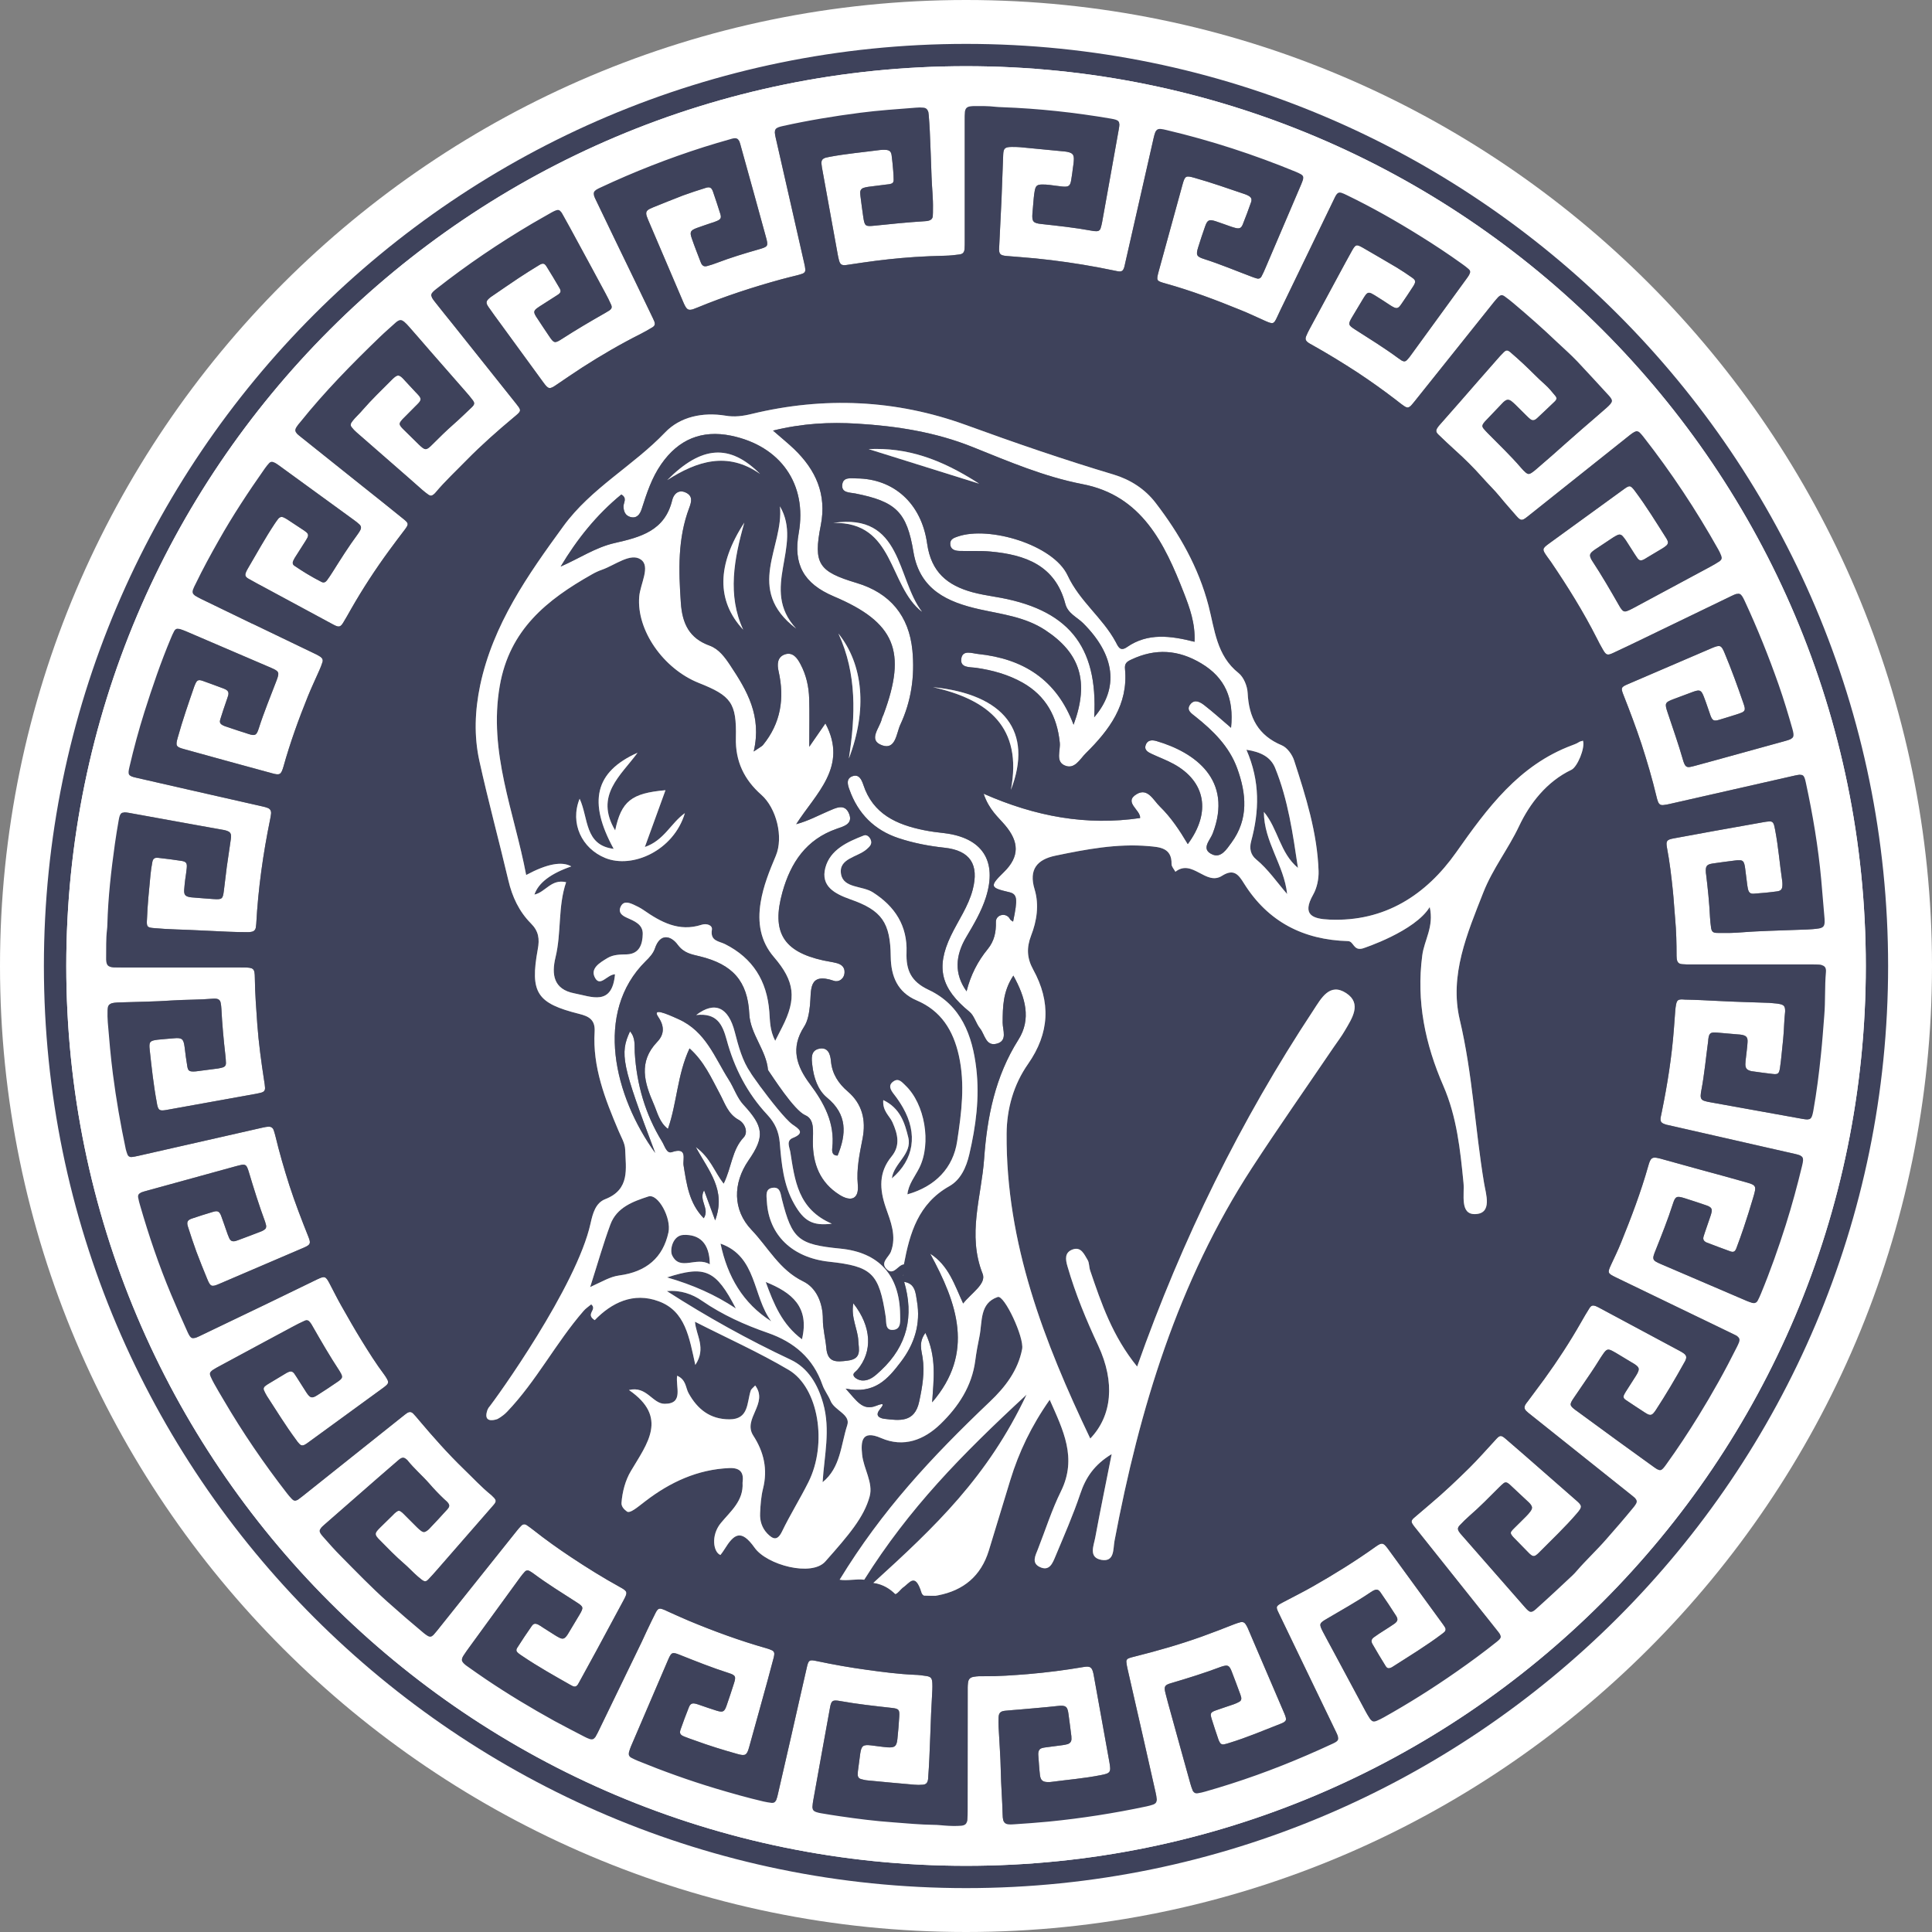
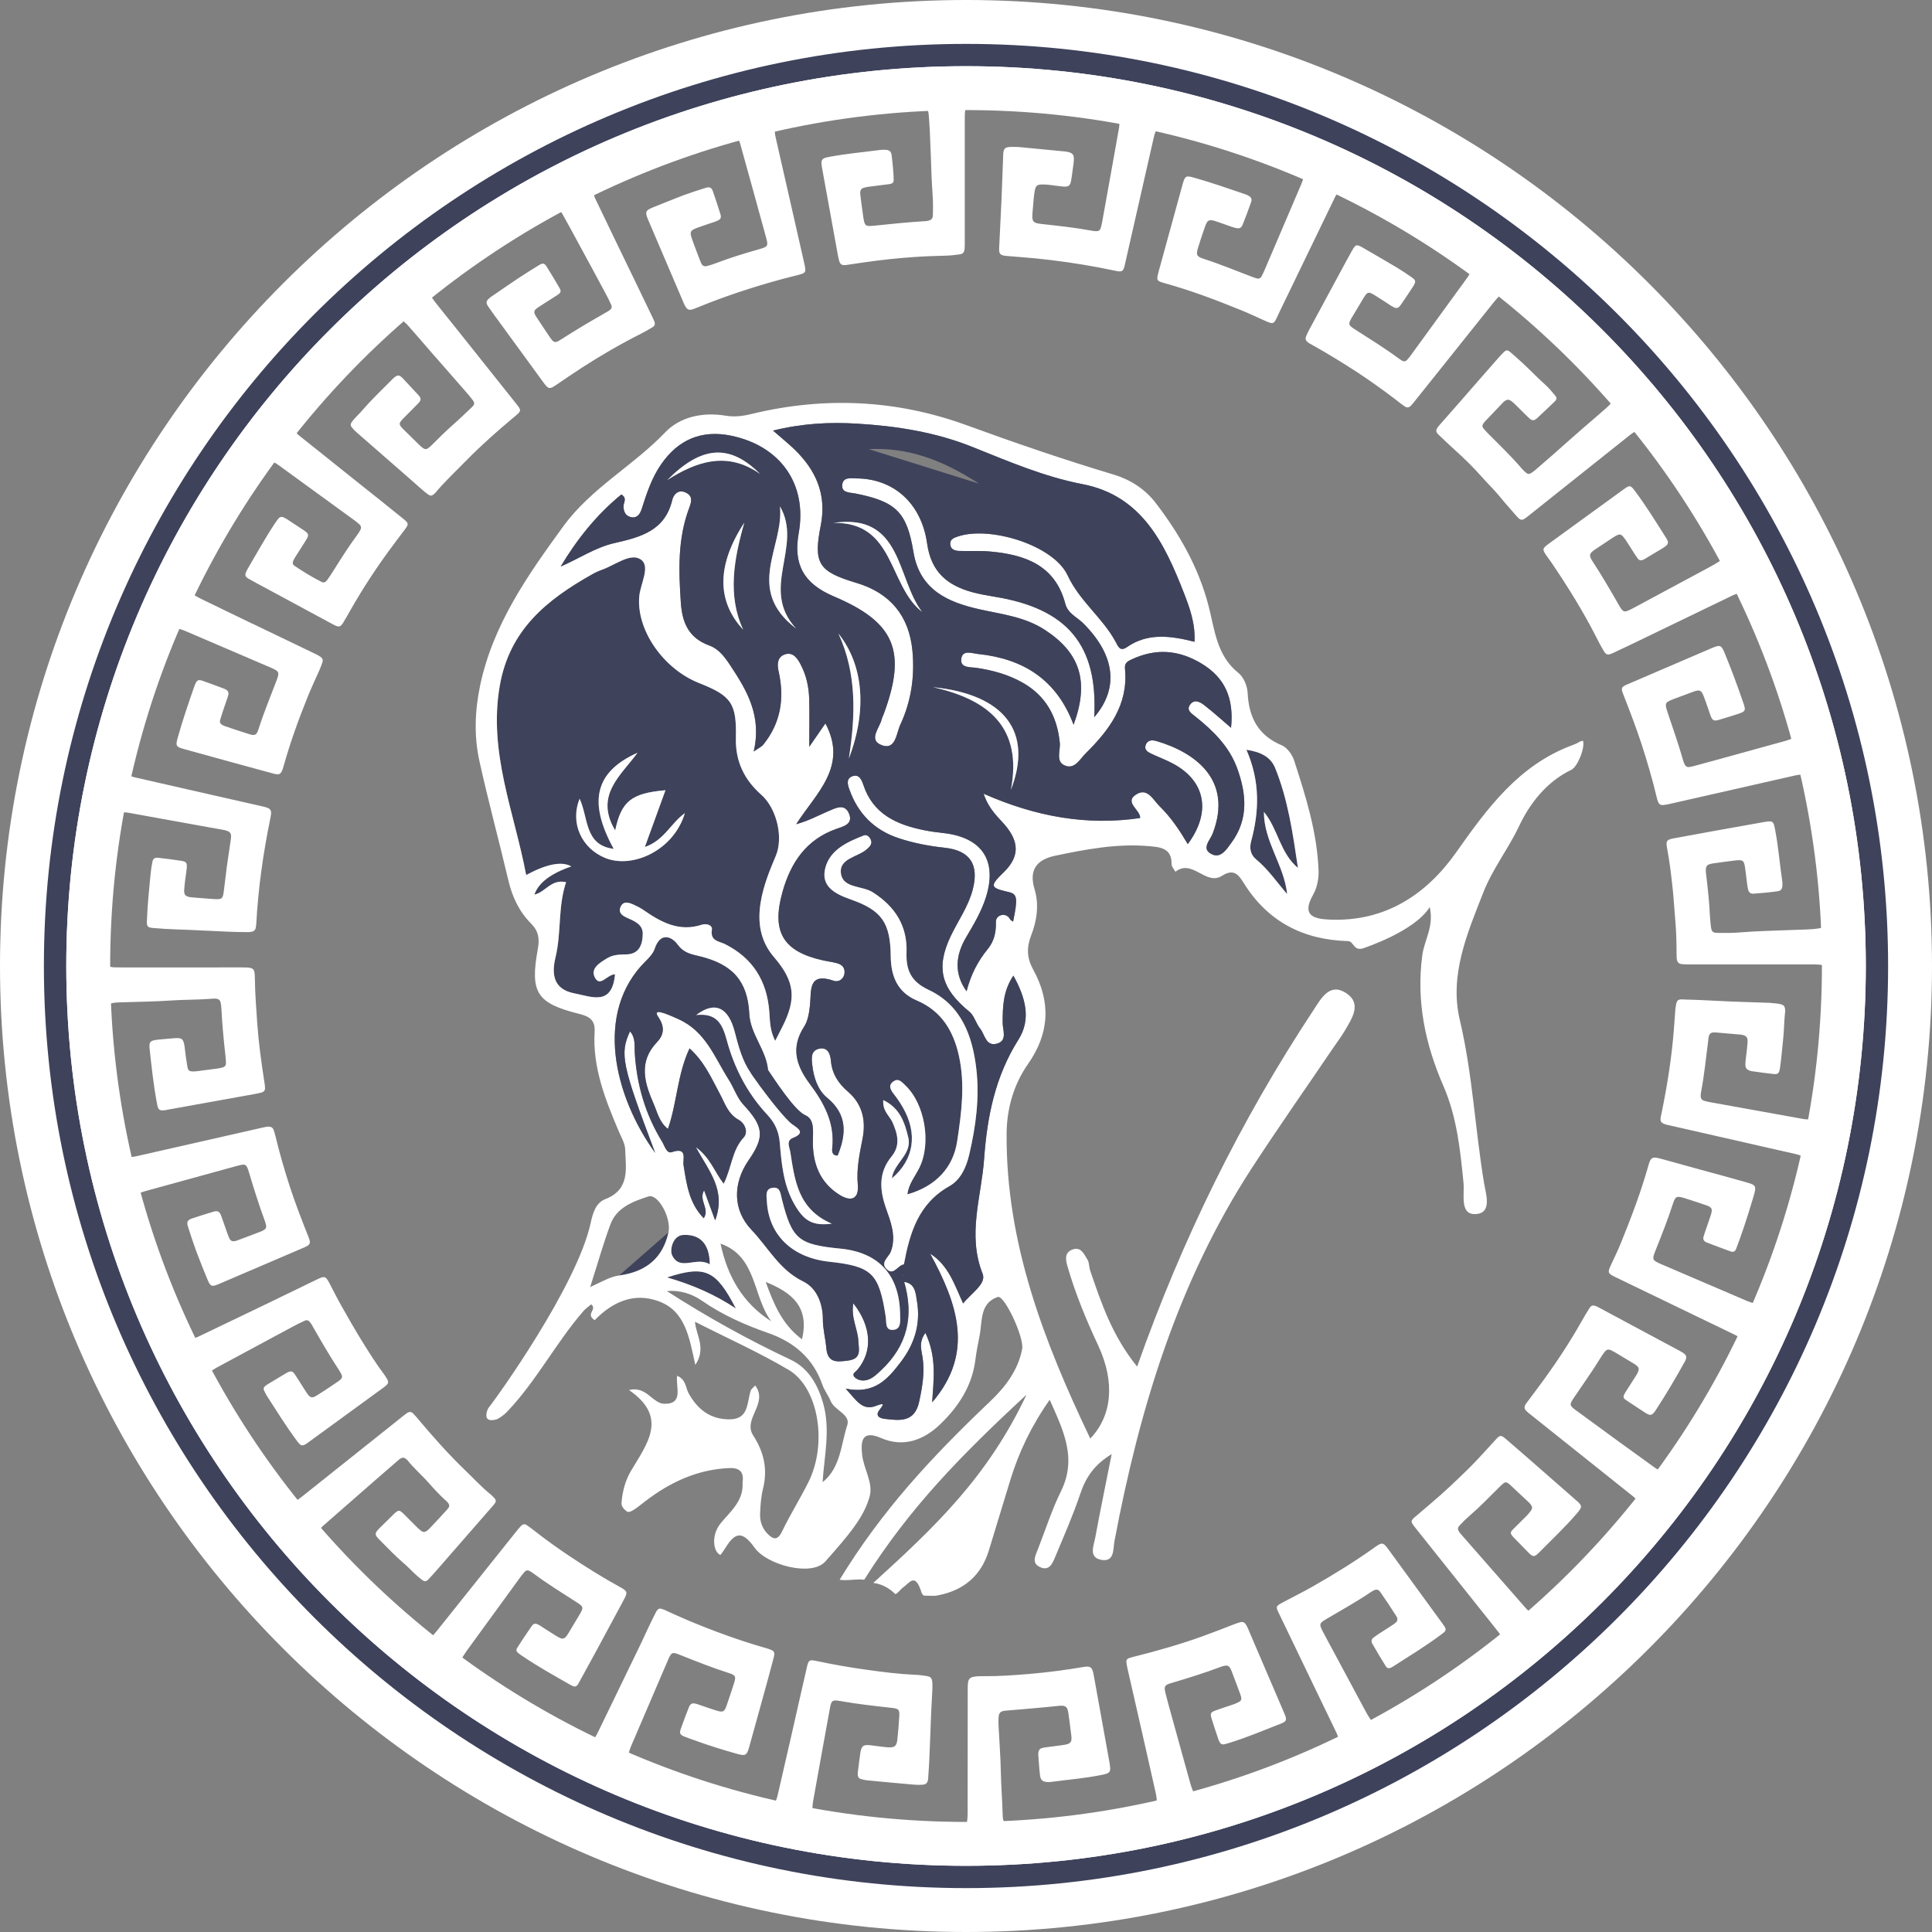
<svg xmlns="http://www.w3.org/2000/svg" id="Layer_2" data-name="Layer 2" viewBox="0 0 220.09 220.09">
  <rect x="0" y="0" width="220.09" height="220.09" fill="#808080" stroke="none" />
  <defs>
    <style>
      .cls-1 {
        fill: #fff;
      }

      .cls-2 {
        fill: #3e425b;
      }
    </style>
  </defs>
  <g id="Ebene_1" data-name="Ebene 1">
    <path class="cls-1" d="M110.05,220.09C49.37,220.09,0,170.72,0,110.04S49.37,0,110.05,0s110.04,49.36,110.04,110.04-49.36,110.05-110.04,110.05ZM110.05,12.54C56.29,12.54,12.55,56.28,12.55,110.04s43.74,97.51,97.5,97.51,97.5-43.74,97.5-97.51S163.81,12.54,110.05,12.54Z" />
    <path class="cls-2" d="M110.05,5C52.13,5,5,52.12,5,110.04s47.13,105.05,105.05,105.05,105.04-47.12,105.04-105.05S167.97,5,110.05,5ZM110.05,212.55c-56.61,0-102.5-45.89-102.5-102.51S53.44,7.54,110.05,7.54s102.5,45.89,102.5,102.5-45.89,102.51-102.5,102.51Z" />
    <path class="cls-1" d="M110.05,7.54C53.44,7.54,7.55,53.43,7.55,110.04s45.89,102.51,102.5,102.51,102.5-45.89,102.5-102.51S166.66,7.54,110.05,7.54ZM207.44,120.14c-.22,2.15-.49,4.28-.87,6.41-.19.99-.3,1.07-1.27.9-3.51-.63-7.03-1.26-10.54-1.9-.21-.04-.42-.08-.62-.15-.3-.1-.41-.28-.4-.61.01-.18.03-.37.07-.55.36-1.89.53-3.8.79-5.7v-.08c.09-.78.23-.9,1.03-.83.77.06,1.54.13,2.31.2.16.01.32.02.48.05.51.1.69.28.66.82-.03.58-.12,1.16-.18,1.75-.03.26-.07.52-.07.79,0,.44.16.63.57.75.11.03.21.05.32.06.74.1,1.47.21,2.22.29.61.07.73-.03.83-.67.08-.53.14-1.06.19-1.59.12-1.14.25-2.28.29-3.42.01-.29.04-.59.06-.88.02-.18.04-.37.05-.55.01-.6-.12-.77-.69-.87-.08-.02-.16-.03-.24-.04-.29-.02-.59-.06-.88-.08-1.89-.07-3.78-.11-5.66-.21-1.31-.06-2.61-.14-3.91-.16-.11,0-.22-.02-.32-.02-.49-.01-.62.09-.72.56-.04.21-.07.42-.09.63-.06.72-.11,1.44-.16,2.15-.24,3.19-.74,6.35-1.38,9.48-.04.21-.09.42-.13.63-.06.45.05.62.5.77.12.05.25.08.38.1,3.59.82,7.17,1.63,10.76,2.45,1.22.27,2.44.55,3.66.83.96.22,1.05.36.82,1.32-.55,2.28-1.16,4.54-1.87,6.78-.84,2.64-1.76,5.25-2.82,7.81-.11.27-.23.54-.37.8-.13.24-.34.33-.61.26-.2-.06-.4-.13-.6-.21-3.26-1.4-6.51-2.79-9.77-4.19-1.05-.45-1.09-.53-.65-1.61.69-1.73,1.38-3.46,1.95-5.23.29-.91.43-.97,1.34-.69.81.25,1.62.53,2.43.8.13.04.25.09.37.15.25.14.34.31.29.6-.03.18-.09.36-.15.54-.2.6-.41,1.21-.62,1.81-.05.18-.12.35-.17.54-.05.24.02.4.23.54.05.03.09.06.14.07.9.34,1.79.69,2.7,1.01.35.13.54.03.68-.34.3-.8.59-1.6.86-2.41.36-1.08.71-2.18,1.03-3.27.45-1.51.44-1.51-1.03-1.92-1.67-.47-3.34-.93-5.01-1.38-1.39-.39-2.78-.77-4.16-1.15-.21-.06-.41-.12-.62-.16-.61-.13-.8-.02-1.01.6-.03.09-.06.2-.09.3-.84,2.98-1.94,5.87-3.1,8.73-.34.86-.76,1.7-1.15,2.55-.4.88-.39.95.51,1.39,3.02,1.46,6.04,2.92,9.07,4.38,1.51.72,3.02,1.46,4.53,2.19.07.03.14.07.21.11.32.21.39.39.27.74-.06.17-.15.34-.23.51-1.34,2.69-2.81,5.32-4.39,7.88-1.16,1.88-2.38,3.73-3.67,5.52-.58.81-.67.83-1.45.27-1.39-1-2.77-2-4.15-3-1.53-1.11-3.05-2.23-4.58-3.35-.04-.03-.09-.06-.13-.09-.72-.54-.74-.65-.22-1.41.67-.97,1.33-1.94,1.98-2.91.32-.46.61-.94.91-1.41.14-.22.28-.45.44-.67.42-.61.57-.64,1.24-.26.1.05.19.11.28.16.57.34,1.14.69,1.71,1.03.14.08.28.16.41.25.49.34.53.52.24,1.07-.12.21-.25.41-.38.61-.3.47-.61.94-.9,1.41-.09.14-.17.28-.23.42-.07.16-.04.32.09.44.06.05.13.1.19.14.71.48,1.42.94,2.14,1.41.09.06.18.11.27.16.31.15.5.11.71-.14.09-.09.16-.21.24-.32,1.15-1.76,2.22-3.57,3.24-5.41.06-.09.11-.19.15-.29.14-.33.09-.53-.21-.76-.15-.11-.32-.2-.48-.29-2.39-1.28-4.79-2.56-7.18-3.85-.61-.32-1.22-.66-1.83-.98-.16-.09-.33-.18-.5-.25-.36-.14-.55-.1-.75.22-.33.52-.64,1.05-.94,1.58-1.28,2.25-2.69,4.41-4.21,6.51-.63.86-1.27,1.71-1.9,2.56-.09.11-.17.21-.24.33-.16.28-.14.5.09.73.15.15.31.28.48.41,3.33,2.66,6.66,5.32,9.99,7.97.55.43,1.09.87,1.63,1.3.1.09.21.17.3.26.23.24.25.42.06.71-.08.14-.19.27-.29.39-.99,1.21-2.02,2.4-3.06,3.58-1.08,1.24-2.3,2.37-3.38,3.62-.27.33-.59.61-.9.9-.51.48-1.01.95-1.52,1.42-.72.67-1.45,1.33-2.18,1.99-.1.1-.21.18-.32.25-.21.13-.4.12-.58-.05-.14-.12-.27-.26-.39-.4-2.41-2.74-4.81-5.49-7.21-8.23-.09-.1-.18-.2-.25-.31-.22-.31-.22-.5.04-.78.35-.37.71-.73,1.09-1.06,1.19-1.03,2.29-2.16,3.4-3.27.17-.17.34-.33.53-.48.14-.11.3-.1.45-.01.06.04.13.09.19.14.72.67,1.44,1.35,2.16,2.02.08.07.15.15.22.23.26.33.27.5,0,.86-.14.19-.3.37-.47.54-.45.46-.91.9-1.36,1.35-.11.11-.23.23-.32.35-.09.12-.09.26-.01.38.07.11.15.22.24.31.6.61,1.19,1.22,1.79,1.83.04.04.08.07.12.11.31.26.47.27.77.02.08-.06.16-.14.23-.21,1.46-1.48,2.98-2.9,4.33-4.48.62-.73.62-.86-.1-1.48-1.93-1.68-3.85-3.37-5.77-5.05-.75-.65-1.49-1.29-2.24-1.94-.1-.08-.2-.17-.31-.24-.21-.14-.39-.12-.58.05-.1.09-.19.19-.28.29-1,1.08-1.96,2.18-3,3.21-1.46,1.44-2.95,2.85-4.52,4.17-.57.48-1.13.97-1.7,1.45-.06.05-.12.11-.18.16-.18.2-.21.36-.07.58.1.16.21.31.33.45,2.42,3.04,4.84,6.08,7.27,9.12.71.9,1.44,1.79,2.14,2.69.46.58.45.71-.12,1.17-1.5,1.2-3.04,2.33-4.62,3.43-2.66,1.86-5.41,3.59-8.25,5.18-.26.14-.52.28-.79.39-.39.16-.56.11-.81-.26-.16-.24-.31-.49-.45-.75-1.25-2.32-2.5-4.65-3.74-6.97-.39-.73-.79-1.45-1.17-2.18-.44-.86-.4-.95.44-1.44,1.67-.99,3.38-1.93,4.99-3.02.08-.06.17-.11.27-.17.42-.22.62-.2.89.19.61.88,1.2,1.76,1.77,2.66.24.39.18.61-.2.89-.39.28-.8.52-1.21.79-.37.24-.76.48-1.12.75-.3.22-.35.45-.17.77.49.86,1,1.7,1.52,2.54.16.25.35.27.63.14.04-.02.09-.05.14-.08,1.9-1.22,3.84-2.39,5.65-3.76.08-.06.17-.13.25-.2.15-.15.19-.32.09-.51-.11-.18-.23-.36-.36-.53-2.02-2.78-4.05-5.55-6.07-8.33-.05-.06-.09-.13-.14-.19-.48-.63-.64-.66-1.31-.19-2.32,1.66-4.74,3.16-7.22,4.57-1.11.63-2.26,1.2-3.39,1.8-.81.43-.83.48-.44,1.27.86,1.8,1.74,3.6,2.6,5.4,1.31,2.71,2.62,5.42,3.92,8.13.02.05.05.1.07.15.28.64.24.81-.42,1.12-.99.46-1.99.91-2.99,1.34-3.77,1.63-7.63,3.02-11.58,4.14-.28.08-.57.15-.85.19-.27.05-.48-.07-.58-.32-.1-.25-.19-.5-.26-.76-.77-2.74-1.52-5.49-2.28-8.23-.19-.7-.39-1.39-.56-2.09-.19-.77-.1-.93.67-1.15,1.89-.56,3.77-1.14,5.62-1.84.05-.02.1-.03.15-.05.66-.2.82-.13,1.09.53.35.89.68,1.8,1.01,2.69.04.11.07.21.09.31.04.2-.02.38-.2.48-.21.12-.43.22-.66.3-.65.23-1.31.43-1.97.67-.69.24-.74.35-.52,1.05.22.72.46,1.42.7,2.13.04.15.1.3.18.44.1.22.28.32.52.27.21-.04.41-.1.62-.17,1.96-.6,3.84-1.4,5.76-2.15.76-.29.8-.44.48-1.2-1.14-2.67-2.28-5.33-3.43-8-.24-.56-.48-1.13-.72-1.69-.08-.17-.16-.34-.27-.49-.13-.2-.33-.27-.55-.22-.24.06-.47.14-.69.22-1.24.49-2.48.97-3.73,1.42-2.51.9-5.07,1.63-7.66,2.28-.2.05-.41.1-.61.17-.25.08-.36.23-.33.48.02.24.07.47.12.71.63,2.75,1.25,5.5,1.88,8.25.44,1.95.88,3.9,1.32,5.85.06.26.11.52.13.79.02.32-.09.49-.4.61-.25.09-.51.15-.77.21-3.68.78-7.39,1.36-11.13,1.73-1.32.13-2.65.22-3.98.31-1.03.08-1.25-.11-1.27-1.12-.04-1.65-.18-3.3-.21-4.95-.03-1.67-.17-3.35-.25-5.02-.02-.38-.03-.75,0-1.12.03-.48.22-.66.7-.72.58-.06,1.16-.1,1.75-.15,1.43-.13,2.86-.24,4.29-.4.97-.12,1.11.12,1.22.91.12.84.22,1.69.33,2.54.01.1.01.21.01.31,0,.31-.17.5-.45.59-.17.05-.36.08-.54.11-.64.09-1.27.16-1.91.25-.16.02-.31.04-.47.09-.22.06-.35.22-.39.45-.02.1-.03.21-.02.31.06.77.1,1.55.19,2.31.08.62.33.81.98.8.1,0,.21,0,.32-.02,1.87-.25,3.76-.4,5.62-.77,1.11-.21,1.19-.33,1-1.43-.6-3.33-1.2-6.66-1.8-9.99,0-.05-.02-.1-.03-.15-.16-.73-.36-.88-1.12-.75-2.11.36-4.22.63-6.34.81-1.67.13-3.35.26-5.03.24-.37-.01-.75,0-1.11.06-.46.07-.65.28-.69.74-.04.32-.03.64-.03.96-.01,4.53,0,9.05-.01,13.58,0,.35,0,.7-.04,1.04-.05.43-.23.6-.68.65-.63.05-1.27.03-1.91-.02-.4-.03-.8-.08-1.2-.08-1.57-.02-3.13-.17-4.7-.29-1.99-.14-3.98-.39-5.95-.68-.74-.1-1.48-.23-2.21-.35-.18-.03-.37-.07-.54-.13-.35-.12-.47-.28-.44-.66.01-.24.05-.48.09-.71.63-3.49,1.25-6.98,1.89-10.46.15-.88.29-.98,1.18-.82,1.94.35,3.9.56,5.86.78.81.09.91.19.86,1-.05.86-.12,1.71-.21,2.55-.09.83-.3,1-1.15.94-.61-.05-1.22-.15-1.83-.22-.94-.11-1.12.03-1.26.97-.09.66-.17,1.32-.26,1.98-.01.13-.03.26-.02.39,0,.24.12.42.34.49.26.07.52.14.78.16,1.78.17,3.56.34,5.33.49.32.03.64.03.96,0,.36-.03.52-.19.59-.54.02-.1.03-.21.03-.32.05-.71.1-1.43.13-2.15.08-1.7.13-3.4.2-5.11.04-.9.1-1.8.14-2.71.01-.24.01-.48,0-.72-.03-.6-.16-.76-.73-.84-.43-.06-.85-.12-1.28-.13-1.81-.08-3.6-.31-5.4-.56-1.93-.26-3.84-.6-5.74-1-.86-.19-.96-.13-1.15.73-.6,2.6-1.18,5.19-1.77,7.79-.51,2.21-1.01,4.42-1.52,6.62-.05.24-.11.47-.2.69-.08.22-.27.34-.5.32-.32-.04-.64-.09-.94-.16-1.85-.43-3.67-.95-5.48-1.49-2.99-.9-5.92-1.95-8.81-3.13-.26-.11-.53-.23-.79-.37-.23-.13-.33-.35-.25-.61.06-.23.14-.46.23-.68,1.42-3.31,2.83-6.61,4.25-9.91.35-.8.46-.85,1.27-.53,1.86.74,3.71,1.48,5.62,2.09.78.25.84.4.59,1.18-.27.84-.54,1.67-.83,2.5-.26.75-.42.83-1.19.59-.61-.19-1.21-.4-1.82-.61-.15-.05-.3-.11-.46-.15-.44-.12-.66-.04-.83.38-.34.84-.65,1.69-.95,2.54-.15.43-.04.62.41.8.39.16.8.3,1.2.44,1.6.59,3.23,1.09,4.87,1.55.89.25,1.07.15,1.32-.74.72-2.57,1.42-5.14,2.13-7.7.21-.77.41-1.55.62-2.32.05-.18.1-.36.12-.54.04-.24-.06-.43-.28-.52-.19-.09-.39-.16-.6-.22-3.03-.86-5.98-1.94-8.88-3.15-.83-.35-1.66-.73-2.48-1.1-.1-.05-.19-.1-.29-.13-.55-.23-.7-.2-.97.31-.34.67-.66,1.34-.98,2.01-.22.46-.42.92-.64,1.38-1.62,3.33-3.23,6.66-4.84,9.99-.13.27-.26.53-.41.78-.18.28-.37.34-.69.23-.2-.07-.39-.16-.58-.26-1.13-.59-2.27-1.17-3.39-1.78-2.66-1.47-5.26-3.03-7.78-4.73-.71-.48-1.41-.97-2.1-1.46-.11-.08-.22-.15-.32-.24-.42-.37-.46-.56-.16-1.03.2-.32.42-.61.64-.92,1.94-2.67,3.89-5.34,5.83-8.01.16-.21.32-.42.51-.62.13-.15.32-.18.51-.09.16.09.32.19.47.3,1.58,1.18,3.26,2.21,4.92,3.28.78.5.81.59.34,1.39-.42.71-.85,1.42-1.27,2.12-.07.12-.14.23-.22.33-.24.31-.43.37-.76.22-.17-.08-.33-.17-.49-.27-.48-.3-.94-.6-1.42-.9-.17-.12-.35-.24-.54-.34-.34-.17-.55-.15-.76.16-.57.81-1.11,1.63-1.64,2.46-.17.26-.12.44.12.63.14.12.3.22.45.32,1.77,1.2,3.63,2.24,5.48,3.29.09.05.19.1.29.15.22.09.4.03.55-.18.06-.09.11-.18.16-.28.66-1.21,1.33-2.43,1.99-3.64,1.02-1.9,2.04-3.8,3.07-5.7.48-.9.47-1.01-.41-1.49-1.92-1.06-3.77-2.21-5.59-3.42-1.46-.97-2.89-1.99-4.27-3.08-.26-.2-.51-.39-.78-.57-.2-.13-.42-.11-.59.06-.19.18-.36.39-.53.6-2.9,3.64-5.81,7.28-8.72,10.92-.25.31-.49.63-.76.92-.23.26-.42.28-.71.1-.16-.1-.31-.21-.45-.33-1.39-1.16-2.76-2.34-4.11-3.55-1.83-1.64-3.53-3.4-5.25-5.14-.72-.72-1.39-1.48-2.06-2.24-.56-.63-.53-.79.12-1.36,2.04-1.78,4.08-3.57,6.13-5.36.74-.65,1.49-1.29,2.24-1.94.08-.07.16-.14.24-.2.31-.21.5-.2.79.06.02.01.04.03.06.05.76.96,1.7,1.76,2.51,2.68.54.63,1.11,1.22,1.71,1.79.1.09.2.17.3.27.33.35.36.54.04.89-.67.75-1.37,1.49-2.07,2.23-.07.07-.15.14-.24.2-.25.18-.42.19-.66.02-.17-.13-.33-.27-.48-.42-.44-.43-.87-.86-1.3-1.3-.13-.13-.26-.27-.4-.39-.28-.24-.43-.24-.7-.02-.13.1-.24.21-.35.33-.48.46-.95.93-1.43,1.4-.13.13-.26.26-.38.41-.18.23-.19.42-.02.65.1.13.2.25.32.36.92.93,1.82,1.87,2.81,2.72.41.35.77.74,1.16,1.1.27.26.55.5.85.73.33.24.49.22.76-.07.33-.35.65-.7.96-1.06,2.14-2.45,4.27-4.9,6.41-7.35.05-.06.11-.12.15-.18.18-.25.18-.41-.02-.65-.11-.12-.22-.23-.34-.34-1.12-.9-2.1-1.97-3.13-2.96-1.82-1.76-3.5-3.66-5.13-5.59-.21-.25-.41-.5-.63-.72-.23-.24-.44-.25-.72-.08-.18.12-.34.26-.51.39-3.64,2.9-7.29,5.81-10.94,8.72-.31.24-.61.5-.94.73-.32.22-.5.2-.77-.09-.19-.19-.35-.4-.52-.61-2.63-3.39-5.05-6.93-7.22-10.64-.37-.61-.73-1.24-1.08-1.86-.14-.26-.28-.52-.39-.78-.16-.37-.11-.53.22-.75.26-.17.54-.33.83-.48,1.66-.9,3.33-1.79,4.99-2.69,1.08-.58,2.16-1.16,3.24-1.74.47-.25.94-.5,1.42-.71.27-.12.46-.05.63.19.1.12.19.26.26.4.99,1.73,1.99,3.46,3.09,5.13.02.02.03.05.04.07.37.62.35.74-.26,1.16-.75.51-1.5,1.02-2.27,1.5-.66.43-.85.37-1.29-.29-.38-.59-.74-1.17-1.12-1.76-.09-.13-.17-.27-.26-.39-.21-.26-.39-.3-.71-.15-.09.04-.19.09-.28.15-.66.39-1.32.79-1.98,1.19-.14.08-.27.18-.39.28-.12.12-.17.28-.09.44.09.22.21.43.33.64,1.09,1.67,2.13,3.38,3.32,4.98.12.18.25.35.4.5.17.18.36.2.58.09.14-.07.27-.17.4-.26,2.87-2.09,5.73-4.18,8.59-6.26.06-.05.13-.09.19-.15.39-.31.42-.47.18-.88-.09-.16-.19-.31-.3-.46-.93-1.24-1.75-2.55-2.56-3.86-.82-1.32-1.57-2.66-2.34-4.01-.47-.83-.89-1.69-1.34-2.54-.42-.79-.54-.83-1.38-.43-1.92.93-3.83,1.86-5.75,2.79-2.57,1.24-5.14,2.47-7.71,3.7-.77.36-.94.32-1.3-.46-.65-1.43-1.28-2.87-1.89-4.32-1.38-3.29-2.53-6.67-3.52-10.1-.09-.31-.18-.62-.23-.93-.05-.29.06-.45.33-.57.17-.07.35-.12.53-.17,3.44-.95,6.88-1.89,10.32-2.84.21-.05.42-.11.63-.15.34-.05.5.04.63.35.07.14.11.3.16.45.57,1.91,1.17,3.82,1.86,5.69.04.13.08.26.11.39.05.23-.02.42-.23.54-.13.09-.28.16-.43.21-.84.33-1.69.64-2.54.96-.1.04-.2.07-.3.1-.36.07-.55-.01-.71-.36-.12-.26-.21-.54-.31-.82-.21-.57-.39-1.16-.61-1.73-.2-.48-.39-.57-.88-.43-.82.24-1.63.5-2.43.77-.52.18-.63.39-.46.93.31.96.62,1.92.97,2.87.39,1.05.82,2.09,1.24,3.12.34.83.49.9,1.32.54,3.21-1.37,6.41-2.75,9.62-4.12.03-.01.05-.02.07-.03.74-.33.8-.47.5-1.23-.77-1.93-1.52-3.87-2.16-5.84-.6-1.88-1.15-3.77-1.61-5.69-.06-.21-.11-.41-.18-.61-.1-.29-.32-.42-.62-.4-.21,0-.42.06-.63.1-4.72,1.08-9.45,2.15-14.18,3.22-.26.06-.52.11-.78.14-.21.01-.37-.09-.45-.29-.07-.19-.14-.4-.19-.6-.6-2.84-1.1-5.7-1.47-8.59-.25-1.95-.42-3.91-.58-5.87-.03-.46-.05-.91-.03-1.36.01-.62.18-.79.8-.87.22-.03.43-.03.64-.04,1.97-.07,3.95-.08,5.91-.22,1.54-.1,3.09-.07,4.63-.2.13-.01.26-.01.4,0,.26.03.45.18.5.44.05.23.08.47.09.71.09,1.76.25,3.51.45,5.25.04.32.06.64.07.96,0,.23-.13.4-.37.47-.18.05-.36.09-.54.12-.79.11-1.59.21-2.38.31-.13.02-.27.03-.4.03-.48.01-.63-.09-.71-.56-.13-.74-.22-1.48-.31-2.22-.12-.94-.3-1.09-1.24-1-.6.06-1.22.09-1.82.16-.92.11-1.01.26-.92,1.12.22,2.03.44,4.07.82,6.09.02.13.04.26.08.39.11.37.26.48.64.45.18,0,.37-.05.55-.08,3.33-.6,6.66-1.2,9.99-1.8.23-.05.47-.09.7-.16.26-.09.38-.26.36-.55-.01-.27-.06-.53-.1-.79-.33-2.14-.62-4.27-.78-6.42-.12-1.76-.26-3.51-.28-5.27-.01-1.1-.13-1.2-1.27-1.21-1.01-.01-2.02,0-3.04,0h-10.86c-.3,0-.59,0-.89-.01-.67-.05-.84-.22-.88-.87,0-.06,0-.11,0-.16.02-1.09-.03-2.19.1-3.27.03-.19.03-.37.04-.56.08-3.1.43-6.16.86-9.22.13-.9.27-1.79.43-2.68.15-.88.3-.99,1.17-.84,2.73.49,5.46.98,8.18,1.48.76.13,1.52.27,2.29.41.12.03.26.04.39.07.71.17.84.35.74,1.06-.14,1.06-.32,2.11-.46,3.16-.12.9-.21,1.8-.33,2.7-.12.94-.2,1-1.18.94-.82-.05-1.64-.13-2.46-.19-.06-.01-.11-.01-.17-.02-.58-.09-.74-.27-.71-.84.02-.4.08-.79.12-1.19.06-.42.13-.84.17-1.27.06-.57-.04-.75-.59-.84-.89-.14-1.79-.25-2.69-.35-.36-.04-.56.1-.63.45-.1.5-.17,1-.22,1.51-.16,1.69-.34,3.39-.4,5.09,0,.06-.01.11-.01.16-.02.62.07.73.72.79.88.08,1.75.13,2.63.16,1.97.06,3.94.18,5.91.26.74.04,1.49.04,2.23.05.16,0,.32-.01.48-.05.22-.04.38-.2.43-.42.03-.16.04-.32.06-.47.22-4.03.78-8.01,1.59-11.95.04-.21.08-.42.1-.63.02-.3-.1-.52-.38-.63-.18-.07-.36-.12-.54-.16-2.81-.64-5.61-1.28-8.42-1.91-1.99-.46-4-.91-6-1.37-.94-.21-1.01-.32-.79-1.25.49-2.1,1.05-4.18,1.7-6.24.9-2.84,1.86-5.66,3.02-8.42.11-.27.23-.54.37-.8.14-.25.32-.32.61-.24.23.07.45.15.67.24,3.26,1.4,6.51,2.79,9.77,4.19.92.4.96.52.61,1.45-.69,1.82-1.44,3.61-2.03,5.47-.25.78-.42.85-1.17.61-.87-.27-1.72-.56-2.58-.85-.1-.03-.2-.07-.3-.12-.34-.17-.44-.33-.32-.71.21-.71.46-1.41.7-2.12.06-.2.15-.4.2-.61.07-.32-.01-.5-.3-.66-.07-.04-.14-.07-.22-.1-.8-.29-1.59-.6-2.4-.88-.5-.17-.65-.08-.86.42-.03.07-.06.14-.09.22-.67,1.94-1.34,3.87-1.89,5.85-.26.92-.19,1.04.73,1.29,3.34.93,6.68,1.84,10.02,2.75.89.25,1.03.16,1.3-.76.76-2.72,1.72-5.38,2.78-8,.41-1.01.88-2,1.32-3,.12-.29.25-.58.34-.89.09-.25-.01-.47-.23-.62-.15-.1-.32-.19-.49-.28-2.37-1.14-4.75-2.28-7.13-3.43-.07-.03-.14-.06-.21-.09-1.92-.93-3.84-1.86-5.76-2.79-.24-.12-.47-.24-.69-.38-.28-.19-.34-.37-.23-.7.08-.22.19-.44.3-.65.81-1.68,1.7-3.31,2.62-4.93,1.6-2.84,3.39-5.55,5.26-8.21.15-.22.32-.42.5-.62.14-.15.34-.17.52-.08.19.09.37.21.54.33,2.87,2.08,5.73,4.16,8.59,6.25.22.16.43.32.62.5.21.19.23.42.1.66-.09.16-.19.32-.3.47-1.03,1.39-1.95,2.86-2.87,4.32-.2.32-.41.63-.63.93-.18.23-.38.3-.64.16-1.06-.54-2.09-1.16-3.08-1.84-.19-.13-.22-.34-.11-.57.09-.2.2-.38.32-.56.35-.56.71-1.12,1.07-1.68.08-.14.17-.27.24-.42.1-.22.06-.41-.13-.57-.08-.07-.16-.13-.25-.19-.65-.43-1.29-.85-1.94-1.28-.13-.08-.27-.16-.42-.23-.22-.1-.42-.05-.58.13-.15.18-.28.38-.42.58-1.09,1.64-2.04,3.37-3.04,5.07-.08.13-.16.28-.22.42-.17.39-.11.57.27.79.7.4,1.4.77,2.11,1.15,2.48,1.34,4.97,2.68,7.45,4.02.07.04.14.08.21.11.52.26.7.22,1-.25.32-.52.62-1.06.92-1.59,1.31-2.29,2.75-4.5,4.31-6.63.59-.82,1.21-1.62,1.82-2.43.44-.6.43-.7-.15-1.17-1.7-1.38-3.41-2.74-5.12-4.1-2.2-1.76-4.41-3.52-6.61-5.28-.13-.11-.26-.2-.37-.31-.3-.3-.32-.48-.08-.85.11-.17.25-.34.39-.5,2.79-3.48,5.9-6.65,9.11-9.74.57-.55,1.18-1.07,1.77-1.61.04-.03.08-.07.12-.1.35-.25.55-.26.86.02.2.17.38.36.56.57.81.91,1.6,1.84,2.41,2.77,1.33,1.52,2.66,3.04,4,4.57.28.32.56.64.81.98.27.34.24.52-.08.83-.7.66-1.38,1.33-2.1,1.96-.82.72-1.6,1.49-2.37,2.26-.72.73-.84.73-1.55.05-.59-.58-1.18-1.16-1.77-1.74-.09-.09-.19-.19-.27-.29-.2-.25-.21-.41-.03-.64.11-.15.24-.29.38-.42.43-.43.86-.87,1.29-1.3.13-.13.27-.26.39-.4.25-.3.25-.48.01-.78-.12-.15-.26-.28-.38-.41-.4-.43-.8-.86-1.2-1.29-.11-.12-.21-.24-.33-.35-.35-.33-.54-.34-.9-.04-.1.08-.19.17-.29.27-1.12,1.13-2.28,2.23-3.33,3.44-.27.33-.59.62-.87.93-.15.16-.28.33-.4.5-.11.18-.11.37.03.53.16.2.34.4.54.57,1.47,1.28,2.94,2.56,4.4,3.84,1.05.91,2.08,1.82,3.12,2.74.23.19.45.38.69.54.21.15.39.13.58-.03.09-.06.16-.14.23-.22,1.1-1.31,2.35-2.47,3.54-3.69,1.68-1.71,3.48-3.3,5.32-4.84.16-.13.33-.27.48-.41.34-.32.36-.46.11-.82-.09-.13-.19-.25-.29-.38-2.41-3.02-4.81-6.04-7.22-9.06-.67-.83-1.34-1.66-2-2.5-.62-.79-.6-.92.18-1.53,3.46-2.72,7.1-5.18,10.89-7.42.73-.43,1.48-.84,2.22-1.27.07-.03.14-.07.21-.11.57-.27.7-.24,1.02.33.58,1.02,1.13,2.05,1.69,3.08,1.07,1.96,2.13,3.93,3.19,5.9.23.43.45.85.64,1.29.15.32.09.49-.19.69-.16.1-.32.19-.48.29-1.67.95-3.32,1.92-4.93,2.96-.81.52-.9.49-1.45-.33-.45-.66-.89-1.33-1.33-2-.09-.13-.18-.26-.25-.4-.18-.34-.14-.51.18-.76.21-.16.44-.3.66-.44.58-.37,1.17-.74,1.75-1.12.33-.23.38-.4.18-.75-.48-.82-.97-1.65-1.48-2.46-.23-.37-.42-.41-.81-.18-.79.48-1.59.98-2.36,1.49-1.02.68-2.03,1.38-3.04,2.07-.09.06-.18.12-.26.19-.43.36-.47.56-.16,1.02.47.68.96,1.34,1.45,2.01,1.6,2.19,3.2,4.39,4.8,6.58.59.81.71.85,1.53.28.97-.66,1.94-1.32,2.92-1.96,2.15-1.38,4.36-2.67,6.65-3.82.45-.23.89-.48,1.32-.74.3-.18.35-.36.24-.68-.05-.12-.11-.24-.16-.36-.7-1.44-1.39-2.88-2.08-4.32-1.48-3.05-2.95-6.09-4.41-9.14-.09-.17-.16-.34-.22-.52-.09-.31-.02-.49.27-.68.15-.1.33-.17.49-.25,3.82-1.79,7.73-3.32,11.75-4.6.99-.32,1.99-.6,2.99-.89.13-.04.25-.08.38-.1.38-.06.55.04.69.39.07.17.11.35.16.53.95,3.42,1.9,6.83,2.83,10.24.32,1.15.29,1.17-.84,1.5-1.58.45-3.16.93-4.71,1.52-.37.14-.75.27-1.14.37-.32.08-.5-.01-.66-.3-.03-.07-.07-.15-.09-.22-.33-.87-.68-1.74-.98-2.62-.26-.74-.17-.92.57-1.2.53-.2,1.06-.36,1.59-.55.23-.07.46-.14.68-.24.44-.18.55-.35.41-.8-.27-.86-.55-1.72-.85-2.58-.16-.44-.37-.54-.81-.4-.87.27-1.73.55-2.58.86-1.14.43-2.28.91-3.42,1.36-.12.05-.24.1-.36.16-.41.21-.5.4-.37.84.05.15.11.3.17.44,1.33,3.12,2.66,6.23,3.99,9.34.06.14.12.29.2.43.24.45.43.54.91.4.17-.06.35-.13.52-.2,3.11-1.28,6.29-2.32,9.54-3.21.61-.17,1.23-.31,1.85-.47.21-.06.41-.11.61-.19.19-.08.3-.24.28-.45-.02-.23-.06-.47-.12-.7-.51-2.26-1.02-4.52-1.54-6.78-.57-2.52-1.15-5.04-1.72-7.56-.21-.95-.12-1.11.84-1.32,2.89-.64,5.8-1.12,8.73-1.5,2.15-.28,4.3-.42,6.45-.59.26-.02.53-.03.8,0,.34.03.51.21.58.55.02.11.03.21.04.32.04.61.1,1.22.12,1.83.08,1.73.14,3.46.2,5.19.04,1.22.19,2.44.16,3.67,0,.27,0,.53-.02.8-.02.27-.19.44-.44.51-.15.04-.31.07-.47.07-1.91.12-3.82.31-5.73.51-1.06.11-1.12.05-1.28-.99-.12-.77-.21-1.54-.31-2.3-.02-.16-.04-.32-.04-.48,0-.27.14-.46.39-.54.18-.06.36-.09.55-.12.68-.09,1.37-.17,2.06-.26.13-.02.26-.02.39-.05.3-.06.43-.2.42-.49,0-.35-.02-.69-.05-1.04-.05-.58-.1-1.17-.18-1.75-.06-.43-.24-.59-.69-.62-.21-.01-.43-.01-.64.02-1.9.25-3.81.42-5.7.77-.15.03-.31.06-.47.1-.39.12-.52.3-.49.7.02.27.07.53.12.79.46,2.52.92,5.03,1.37,7.55.13.68.25,1.36.37,2.04.04.19.07.37.12.55.13.54.31.67.85.6.66-.09,1.31-.2,1.97-.29,1.93-.28,3.86-.49,5.8-.62,1.17-.08,2.34-.12,3.51-.15.53-.01,1.06-.07,1.59-.14.4-.05.56-.23.6-.63.03-.31.02-.64.02-.96,0-4.58,0-9.16,0-13.74,0-.32,0-.64.03-.95.04-.36.22-.53.56-.59.18-.03.37-.04.55-.04.78,0,1.55-.01,2.32.08.26.03.53.04.8.05,4.15.15,8.28.6,12.38,1.3.99.17,1.08.29.9,1.26-.62,3.51-1.26,7.02-1.89,10.54-.04.23-.1.46-.17.69-.07.23-.25.35-.48.34-.19,0-.38-.02-.56-.06-1.89-.35-3.8-.55-5.7-.76-.95-.1-1.1-.27-1.03-1.21.05-.58.1-1.16.15-1.75.03-.29.06-.58.12-.87.11-.53.27-.66.82-.67.29-.01.59.02.88.05.48.06.95.13,1.43.18.73.07.91-.06,1.02-.76.04-.24.07-.48.11-.72.04-.37.1-.73.15-1.11.02-.18.04-.37.04-.55,0-.45-.14-.64-.55-.76-.15-.04-.31-.08-.47-.09-1.69-.17-3.39-.33-5.09-.49-.32-.03-.64-.03-.96-.03-.79.01-.95.15-.98.91-.07,1.68-.12,3.36-.19,5.03-.08,1.78-.17,3.57-.26,5.35,0,.05-.01.1-.01.16-.04.74.09.9.82.97,1.11.1,2.23.17,3.34.28,2.39.24,4.76.58,7.12,1.02.65.13,1.3.26,1.96.39.1.02.21.05.31.06.42.06.57-.05.7-.47.04-.12.06-.25.09-.38.52-2.29,1.04-4.57,1.56-6.86.57-2.49,1.13-4.99,1.7-7.48.26-1.1.38-1.17,1.49-.9,5.04,1.19,9.95,2.79,14.73,4.76.2.09.4.17.58.28.21.12.29.3.23.54-.06.2-.14.4-.22.6-1.36,3.18-2.72,6.37-4.08,9.55-.13.32-.28.63-.44.94-.11.21-.31.3-.54.23-.18-.05-.36-.11-.54-.18-1.81-.68-3.61-1.44-5.46-2.03-.88-.28-.95-.46-.67-1.36.25-.79.5-1.57.78-2.35.26-.74.45-.83,1.19-.6.58.19,1.16.41,1.74.61.17.05.35.12.53.16.44.11.66.03.83-.4.34-.84.65-1.69.95-2.54.12-.35.01-.56-.3-.73-.14-.08-.29-.14-.44-.19-1.9-.64-3.78-1.31-5.71-1.85-.98-.28-1.08-.23-1.35.73-.91,3.32-1.82,6.63-2.73,9.94-.28,1.06-.27,1.07.8,1.37,2.9.81,5.72,1.87,8.51,3.01.99.39,1.94.86,2.92,1.29.82.35.9.31,1.27-.49.28-.61.57-1.21.86-1.8,1.86-3.86,3.73-7.72,5.6-11.58.09-.19.18-.39.3-.57.13-.2.32-.27.55-.2.2.07.4.15.59.25,2.88,1.39,5.66,2.97,8.37,4.66,1.63,1.01,3.23,2.07,4.79,3.19.26.18.52.38.76.59.19.16.22.35.1.57-.08.16-.19.32-.3.47-2.1,2.89-4.2,5.78-6.3,8.66-.15.22-.31.43-.49.62-.2.23-.38.25-.65.1-.13-.08-.26-.17-.39-.27-1.59-1.17-3.27-2.21-4.93-3.27-.77-.5-.8-.59-.33-1.39.42-.71.85-1.42,1.27-2.12.09-.14.17-.28.27-.41.21-.28.38-.32.69-.17.12.06.23.12.34.19.32.2.64.4.95.6.29.18.58.38.87.57.71.44.84.42,1.29-.25.43-.61.83-1.24,1.24-1.86.03-.04.06-.09.09-.14.27-.46.25-.63-.18-.93-.57-.4-1.14-.78-1.73-1.14-1.28-.76-2.58-1.51-3.87-2.26-.73-.41-.82-.39-1.24.35-.48.86-.95,1.73-1.42,2.6-1.14,2.1-2.28,4.21-3.41,6.32-.14.26-.27.52-.38.79-.14.35-.07.53.24.76.13.09.27.17.41.24,1.77.99,3.5,2.05,5.19,3.15,1.47.97,2.9,1.99,4.3,3.06.34.26.66.53,1.02.77.35.24.53.21.83-.11.13-.14.24-.29.36-.43,3.01-3.77,6.02-7.53,9.03-11.3.17-.2.34-.41.52-.6.24-.24.43-.26.71-.06.35.25.69.52,1.01.79,1.67,1.41,3.31,2.85,4.89,4.36.79.75,1.62,1.47,2.37,2.26,1.21,1.28,2.39,2.58,3.58,3.87.09.1.18.2.25.31.17.24.16.42-.04.65-.14.16-.29.31-.45.45-.92.81-1.85,1.61-2.78,2.41-1.14,1-2.28,2-3.41,3.01-.61.52-1.2,1.05-1.81,1.57-.18.16-.37.31-.57.44-.25.16-.41.15-.65-.05-.18-.16-.35-.33-.5-.51-1.2-1.4-2.54-2.67-3.83-3.98-.16-.17-.33-.34-.48-.53-.16-.19-.15-.37,0-.58.09-.13.2-.25.31-.36.63-.66,1.25-1.31,1.88-1.97.05-.06.11-.11.17-.16.29-.24.5-.26.8-.06.17.13.32.27.48.42.42.41.83.83,1.25,1.24.15.15.3.3.47.43.19.14.4.14.59,0,.09-.06.17-.13.25-.21.64-.6,1.28-1.2,1.91-1.81.26-.25.28-.43.05-.69-.36-.43-.71-.87-1.13-1.24-.86-.76-1.64-1.59-2.48-2.37-.49-.46-.99-.9-1.49-1.33-.32-.27-.48-.26-.76.02-.27.26-.52.54-.76.82-1.43,1.62-2.84,3.24-4.26,4.87-.76.86-1.51,1.72-2.27,2.58-.07.08-.14.16-.2.25-.25.35-.25.55.05.84.64.61,1.27,1.22,1.92,1.8,1.08.97,2.1,1.98,3.05,3.05.67.77,1.41,1.46,2.05,2.25.58.72,1.21,1.41,1.82,2.12.54.62.67.65,1.3.15,1.53-1.21,3.05-2.43,4.57-3.64,2.37-1.89,4.75-3.78,7.12-5.67.17-.13.34-.26.53-.36.2-.13.41-.09.58.07.15.15.29.31.42.48,3.18,4.06,6.01,8.34,8.53,12.83.13.23.25.47.34.72.11.28.06.46-.18.63-.36.24-.73.45-1.1.65-1.2.65-2.39,1.29-3.59,1.93-1.74.93-3.47,1.87-5.21,2.8-.21.11-.43.22-.65.3-.27.1-.45.04-.63-.2-.1-.12-.18-.26-.26-.4-.99-1.73-1.99-3.46-3.09-5.13-.06-.09-.11-.18-.15-.28-.15-.33-.11-.52.18-.77.1-.09.21-.16.32-.24.69-.46,1.38-.92,2.06-1.37.16-.1.32-.19.49-.27.22-.1.43-.05.58.13.14.16.27.33.39.51.33.51.66,1.03.99,1.55.1.16.2.31.31.46.21.27.38.3.7.15.12-.06.23-.13.34-.2.6-.35,1.19-.71,1.79-1.07.15-.09.31-.2.45-.32.18-.15.24-.35.14-.57-.05-.13-.12-.24-.19-.35-1.13-1.78-2.23-3.57-3.49-5.26-.54-.72-.62-.74-1.33-.22-2.27,1.64-4.53,3.28-6.79,4.93-.56.4-1.12.82-1.68,1.22-.82.6-.83.66-.22,1.52.14.19.28.38.42.58,1.9,2.8,3.69,5.67,5.22,8.69.22.46.47.9.72,1.34.35.6.5.65,1.16.34,1.01-.47,2.02-.95,3.03-1.44,3.48-1.68,6.95-3.36,10.43-5.04.93-.45,1.07-.39,1.51.55,1.45,3.12,2.73,6.31,3.87,9.55.58,1.66,1.09,3.35,1.57,5.04.26.94.18,1.09-.78,1.36-2.67.74-5.34,1.48-8.01,2.21-.77.21-1.54.42-2.31.63-.18.04-.36.1-.55.13-.36.06-.53-.04-.68-.4-.05-.12-.1-.25-.13-.37-.52-1.82-1.15-3.6-1.75-5.4-.37-1.1-.33-1.18.73-1.58.73-.27,1.45-.55,2.17-.81.76-.27.92-.2,1.21.54.17.42.31.85.46,1.28.11.3.2.6.31.9.22.57.39.65.99.47.76-.22,1.52-.47,2.28-.71.13-.05.25-.1.37-.15.22-.12.3-.28.25-.54-.04-.18-.1-.36-.16-.53-.65-1.89-1.33-3.76-2.1-5.61-.4-.98-.52-1.03-1.48-.63-3.18,1.37-6.36,2.73-9.54,4.1-.81.34-.85.43-.52,1.26.72,1.83,1.42,3.68,2.04,5.55.64,1.98,1.23,3.97,1.71,5.99.05.21.1.41.18.61.12.3.3.41.63.37.29-.03.57-.09.86-.16,3.58-.81,7.17-1.63,10.75-2.44,1.12-.26,2.23-.51,3.35-.76.94-.2,1.05-.13,1.25.81.79,3.65,1.41,7.32,1.75,11.04.13,1.48.25,2.97.38,4.46.01.1.01.21.01.31,0,.53-.16.73-.69.8-.44.07-.89.1-1.34.12-1.95.08-3.89.12-5.83.22-.93.04-1.86.14-2.79.17-.54,0-1.07.01-1.6,0-.47-.01-.62-.14-.69-.6-.05-.39-.1-.79-.12-1.19-.08-1.65-.25-3.29-.45-4.93-.01-.05-.02-.11-.02-.16-.05-.73.08-.92.78-1.03.85-.13,1.69-.23,2.54-.34.18-.03.37-.04.56-.03.28.01.42.14.5.43.05.17.08.36.1.55.07.52.13,1.05.2,1.58.03.24.06.48.11.71.1.41.27.57.67.54.87-.06,1.75-.14,2.62-.26.5-.06.63-.26.64-.75,0-.13,0-.27-.02-.4-.29-1.95-.44-3.92-.81-5.85-.04-.18-.07-.37-.12-.55-.1-.33-.25-.45-.58-.42-.19.01-.37.04-.56.07-1.88.34-3.77.67-5.66,1.01-1.54.28-3.09.56-4.64.85-.79.15-.9.28-.76,1.07.31,1.63.5,3.27.67,4.91.11,1.06.16,2.12.26,3.18.13,1.41.16,2.82.16,4.23,0,.11.01.22.02.32.06.41.21.58.61.62.31.03.63.03.96.03h13.74c.32,0,.64,0,.96.03.55.05.78.27.73.83-.15,1.65-.05,3.3-.19,4.95-.12,1.48-.22,2.97-.38,4.46Z" />
-     <path class="cls-2" d="M91.36,152.57c-2.26-1.68-3.21-4.01-4.13-6.53,2.98,1.2,5.01,2.84,4.13,6.53Z" />
-     <path class="cls-2" d="M96.52,162.35c-.73,2.23-.75,4.84-2.81,6.5.18-2.99.92-5.96.06-8.99-.61-2.16-1.72-4.03-3.69-4.96-4.83-2.27-9.49-4.85-14.11-7.82,1.55-.14,2.91.34,4.01,1.11,2.34,1.61,4.87,2.74,7.52,3.66,2.97,1.04,5.13,2.87,6.19,5.91.22.64.67,1.19.92,1.81.44,1.11,2.31,1.55,1.91,2.78Z" />
    <path class="cls-2" d="M90.36,174.24c-.65,1.3-.13,1.83.93,1.91-.07-.37-.07-.87.03-1.42.2-1.05.69-1.84,1.1-1.77,0,0,0,0,.01.01.13-1.17,1.32-2.9,1.28-3.57,0-.14-.03-.27-.05-.41-1.48,1.51-2.38,3.39-3.3,5.24" />
-     <path class="cls-2" d="M87.86,150.52c-3.23-2.05-4.99-5.1-5.78-8.85,4.17,1.46,3.65,6.02,5.78,8.85Z" />
    <path class="cls-2" d="M88.17,109.03c-1.56-1.81-1.89-3.94-1.52-6.22.3-1.86,1-3.59,1.73-5.32.9-2.13.07-5.43-1.65-6.95-1.95-1.72-2.97-3.81-2.9-6.5.09-3.97-.54-4.78-4.22-6.24-4.06-1.62-7.11-6.02-6.79-9.84.12-1.46,1.33-3.45.17-4.23-1.16-.79-2.93.65-4.41,1.17-.4.14-.79.32-1.15.53-5.12,2.89-9.39,6.29-10.5,12.71-1.31,7.58,1.65,14.34,3.01,21.54q3.53-1.9,5.14-.98-3.53,1.22-4.2,3.21c1.26-.27,1.91-1.81,3.61-1.41-.95,2.78-.52,5.73-1.21,8.57-.46,1.92-.24,3.63,2.15,4.09,1.98.38,4.3,1.48,4.63-2.17-.88.02-1.65,1.43-2.24.46-.67-1.11.51-1.78,1.38-2.31.68-.41,1.45-.4,2.22-.42,1.45-.06,1.78-1.2,1.8-2.33.02-1.1-.97-1.47-1.84-1.86-.47-.22-.95-.53-.71-1.16.31-.78.93-.57,1.5-.32.38.17.77.37,1.11.6,2.01,1.4,4.07,2.53,6.64,1.7.56-.19,1.26.04,1.18.55-.22,1.32.81,1.31,1.49,1.65,3.18,1.6,4.78,4.2,5.05,7.7.08,1.05.05,2.12.67,3.32.35-.69.58-1.13.8-1.57,1.66-3.25,1.43-5.21-.94-7.97ZM68.95,97.74c-2.66-1.08-4.05-3.95-2.92-6.75,1.02,2.18.53,5.3,3.88,5.71-2.93-5.34-2.16-8.77,2.72-10.95-1.9,2.61-4.93,4.85-2.55,8.85.7-3.33,1.85-4.24,5.73-4.58-.77,2.12-1.51,4.15-2.35,6.47,2.21-.76,2.95-2.71,4.56-3.86-1.27,4.26-5.97,6.37-9.07,5.11Z" />
-     <path class="cls-2" d="M76.15,140.39q-.93,4.29-5.62,4.91c-1.03.14-1.89.68-3.3,1.32.85-2.66,1.49-4.93,2.3-7.12.72-1.96,2.58-2.63,4.33-3.2,1.11-.36,2.64,2.47,2.29,4.09Z" />
+     <path class="cls-2" d="M76.15,140.39q-.93,4.29-5.62,4.91Z" />
    <path class="cls-2" d="M83.83,149.06c-2.36-1.57-4.9-2.69-7.84-3.54,4.34-1.4,5.56-.86,7.84,3.54Z" />
    <path class="cls-2" d="M80.86,144.03c-1.53-.94-3.39.83-4.29-1.02-.3-.61.06-2.28,1.29-2.33,1.77-.08,2.98.88,3,3.35Z" />
    <path class="cls-2" d="M143.98,92.49c0,3.4,2.3,6.05,2.65,9.36-1.18-1.36-2.16-2.82-3.53-3.95-.62-.51-.8-1.22-.57-2.07.92-3.4,1.04-6.8-.54-10.42,1.68.25,2.77.85,3.27,2.07,1.48,3.64,2.02,7.51,2.6,11.39-2.06-1.71-2.26-4.45-3.88-6.38Z" />
-     <path class="cls-2" d="M207.28,109.9c-.32-.03-.64-.03-.96-.03h-13.74c-.33,0-.65,0-.96-.03-.4-.04-.55-.21-.61-.62-.01-.1-.02-.21-.02-.32,0-1.41-.03-2.82-.16-4.23-.1-1.06-.15-2.12-.26-3.18-.17-1.64-.36-3.28-.67-4.91-.14-.79-.03-.92.76-1.07,1.55-.29,3.1-.57,4.64-.85,1.89-.34,3.78-.67,5.66-1.01.19-.03.37-.06.56-.07.33-.03.48.09.58.42.05.18.08.37.12.55.37,1.93.52,3.9.81,5.85.02.13.02.27.02.4-.01.49-.14.69-.64.75-.87.12-1.75.2-2.62.26-.4.03-.57-.13-.67-.54-.05-.23-.08-.47-.11-.71-.07-.53-.13-1.06-.2-1.58-.02-.19-.05-.38-.1-.55-.08-.29-.22-.42-.5-.43-.19-.01-.38,0-.56.03-.85.11-1.69.21-2.54.34-.7.11-.83.3-.78,1.03,0,.05,0,.11.02.16.2,1.64.37,3.28.45,4.93.02.4.07.8.12,1.19.07.46.22.59.69.6.53.01,1.06,0,1.6,0,.93-.03,1.86-.13,2.79-.17,1.94-.1,3.88-.14,5.83-.22.45-.02.9-.05,1.34-.12.53-.07.69-.27.69-.8,0-.1,0-.21-.01-.31-.13-1.49-.25-2.98-.38-4.46-.34-3.72-.96-7.39-1.75-11.04-.2-.94-.31-1.01-1.25-.81-1.12.25-2.23.5-3.35.76-3.58.81-7.17,1.63-10.75,2.44-.29.07-.57.13-.86.16-.33.04-.51-.07-.63-.37-.08-.2-.13-.4-.18-.61-.48-2.02-1.07-4.01-1.71-5.99-.62-1.87-1.32-3.72-2.04-5.55-.33-.83-.29-.92.52-1.26,3.18-1.37,6.36-2.73,9.54-4.1.96-.4,1.08-.35,1.48.63.77,1.85,1.45,3.72,2.1,5.61.06.17.12.35.16.53.05.26-.03.42-.25.54-.12.05-.24.1-.37.15-.76.24-1.52.49-2.28.71-.6.18-.77.1-.99-.47-.11-.3-.2-.6-.31-.9-.15-.43-.29-.86-.46-1.28-.29-.74-.45-.81-1.21-.54-.72.26-1.44.54-2.17.81-1.06.4-1.1.48-.73,1.58.6,1.8,1.23,3.58,1.75,5.4.03.12.08.25.13.37.15.36.32.46.68.4.19-.03.37-.09.55-.13.77-.21,1.54-.42,2.31-.63,2.67-.73,5.34-1.47,8.01-2.21.96-.27,1.04-.42.78-1.36-.48-1.69-.99-3.38-1.57-5.04-1.14-3.24-2.42-6.43-3.87-9.55-.44-.94-.58-1-1.51-.55-3.48,1.68-6.95,3.36-10.43,5.04-1.01.49-2.02.97-3.03,1.44-.66.31-.81.26-1.16-.34-.25-.44-.5-.88-.72-1.34-1.53-3.02-3.32-5.89-5.22-8.69-.14-.2-.28-.39-.42-.58-.61-.86-.6-.92.22-1.52.56-.4,1.12-.82,1.68-1.22,2.26-1.65,4.52-3.29,6.79-4.93.71-.52.79-.5,1.33.22,1.26,1.69,2.36,3.48,3.49,5.26.07.11.14.22.19.35.1.22.04.42-.14.57-.14.12-.3.23-.45.32-.6.36-1.19.72-1.79,1.07-.11.07-.22.14-.34.2-.32.15-.49.12-.7-.15-.11-.15-.21-.3-.31-.46-.33-.52-.66-1.04-.99-1.55-.12-.18-.25-.35-.39-.51-.15-.18-.36-.23-.58-.13-.17.08-.33.17-.49.27-.68.45-1.37.91-2.06,1.37-.11.08-.22.15-.32.24-.29.25-.33.44-.18.77.04.1.09.19.15.28,1.1,1.67,2.1,3.4,3.09,5.13.08.14.16.28.26.4.18.24.36.3.63.2.22-.08.44-.19.65-.3,1.74-.93,3.47-1.87,5.21-2.8,1.2-.64,2.39-1.28,3.59-1.93.37-.2.74-.41,1.1-.65.24-.17.29-.35.18-.63-.09-.25-.21-.49-.34-.72-2.52-4.49-5.35-8.77-8.53-12.83-.13-.17-.27-.33-.42-.48-.17-.16-.38-.2-.58-.07-.19.1-.36.23-.53.36-2.37,1.89-4.75,3.78-7.12,5.67-1.52,1.21-3.04,2.43-4.57,3.64-.63.5-.76.47-1.3-.15-.61-.71-1.24-1.4-1.82-2.12-.64-.79-1.38-1.48-2.05-2.25-.95-1.07-1.97-2.08-3.05-3.05-.65-.58-1.28-1.19-1.92-1.8-.3-.29-.3-.49-.05-.84.06-.09.13-.17.2-.25.76-.86,1.51-1.72,2.27-2.58,1.42-1.63,2.83-3.25,4.26-4.87.24-.28.49-.56.76-.82.28-.28.44-.29.76-.02.5.43,1,.87,1.49,1.33.84.78,1.62,1.61,2.48,2.37.42.37.77.81,1.13,1.24.23.26.21.44-.05.69-.63.61-1.27,1.21-1.91,1.81-.08.08-.16.15-.25.21-.19.14-.4.14-.59,0-.17-.13-.32-.28-.47-.43-.42-.41-.83-.83-1.25-1.24-.16-.15-.31-.29-.48-.42-.3-.2-.51-.18-.8.06-.06.05-.12.1-.17.16-.63.66-1.25,1.31-1.88,1.97-.11.11-.22.23-.31.36-.15.21-.16.39,0,.58.15.19.32.36.48.53,1.29,1.31,2.63,2.58,3.83,3.98.15.18.32.35.5.51.24.2.4.21.65.05.2-.13.39-.28.57-.44.61-.52,1.2-1.05,1.81-1.57,1.13-1.01,2.27-2.01,3.41-3.01.93-.8,1.86-1.6,2.78-2.41.16-.14.31-.29.45-.45.2-.23.21-.41.04-.65-.07-.11-.16-.21-.25-.31-1.19-1.29-2.37-2.59-3.58-3.87-.75-.79-1.58-1.51-2.37-2.26-1.58-1.51-3.22-2.95-4.89-4.36-.32-.27-.66-.54-1.01-.79-.28-.2-.47-.18-.71.06-.18.19-.35.4-.52.6-3.01,3.77-6.02,7.53-9.03,11.3-.12.14-.23.29-.36.43-.3.32-.48.35-.83.11-.36-.24-.68-.51-1.02-.77-1.4-1.07-2.83-2.09-4.3-3.06-1.69-1.1-3.42-2.16-5.19-3.15-.14-.07-.28-.15-.41-.24-.31-.23-.38-.41-.24-.76.11-.27.24-.53.38-.79,1.13-2.11,2.27-4.22,3.41-6.32.47-.87.94-1.74,1.42-2.6.42-.74.51-.76,1.24-.35,1.29.75,2.59,1.5,3.87,2.26.59.36,1.16.74,1.73,1.14.43.3.45.47.18.93-.03.05-.06.1-.09.14-.41.62-.81,1.25-1.24,1.86-.45.67-.58.69-1.29.25-.29-.19-.58-.39-.87-.57-.31-.2-.63-.4-.95-.6-.11-.07-.22-.13-.34-.19-.31-.15-.48-.11-.69.17-.1.13-.18.27-.27.41-.42.7-.85,1.41-1.27,2.12-.47.8-.44.89.33,1.39,1.66,1.06,3.34,2.1,4.93,3.27.13.1.26.19.39.27.27.15.45.13.65-.1.18-.19.34-.4.49-.62,2.1-2.88,4.2-5.77,6.3-8.66.11-.15.22-.31.3-.47.12-.22.09-.41-.1-.57-.24-.21-.5-.41-.76-.59-1.56-1.12-3.16-2.18-4.79-3.19-2.71-1.69-5.49-3.27-8.37-4.66-.19-.1-.39-.18-.59-.25-.23-.07-.42,0-.55.2-.12.18-.21.38-.3.57-1.87,3.86-3.74,7.72-5.6,11.58-.29.59-.58,1.19-.86,1.8-.37.8-.45.84-1.27.49-.98-.43-1.93-.9-2.92-1.29-2.79-1.14-5.61-2.2-8.51-3.01-1.07-.3-1.08-.31-.8-1.37.91-3.31,1.82-6.62,2.73-9.94.27-.96.37-1.01,1.35-.73,1.93.54,3.81,1.21,5.71,1.85.15.05.3.11.44.19.31.17.42.38.3.73-.3.85-.61,1.7-.95,2.54-.17.43-.39.51-.83.4-.18-.04-.36-.11-.53-.16-.58-.2-1.16-.42-1.74-.61-.74-.23-.93-.14-1.19.6-.28.78-.53,1.56-.78,2.35-.28.9-.21,1.08.67,1.36,1.85.59,3.65,1.35,5.46,2.03.18.07.36.13.54.18.23.07.43-.02.54-.23.16-.31.31-.62.44-.94,1.36-3.18,2.72-6.37,4.08-9.55.08-.2.16-.4.22-.6.06-.24-.02-.42-.23-.54-.18-.11-.38-.19-.58-.28-4.78-1.97-9.69-3.57-14.73-4.76-1.11-.27-1.23-.2-1.49.9-.57,2.49-1.13,4.99-1.7,7.48-.52,2.29-1.04,4.57-1.56,6.86-.03.13-.05.26-.09.38-.13.42-.28.53-.7.47-.1-.01-.21-.04-.31-.06-.66-.13-1.31-.26-1.96-.39-2.36-.44-4.73-.78-7.12-1.02-1.11-.11-2.23-.18-3.34-.28-.73-.07-.86-.23-.82-.97,0-.06.01-.11.01-.16.09-1.78.18-3.57.26-5.35.07-1.67.12-3.35.19-5.03.03-.76.19-.9.98-.91.32,0,.64,0,.96.03,1.7.16,3.4.32,5.09.49.16.01.32.05.47.09.41.12.55.31.55.76,0,.18-.02.37-.04.55-.05.38-.11.74-.15,1.11-.04.24-.07.48-.11.72-.11.7-.29.83-1.02.76-.48-.05-.95-.12-1.43-.18-.29-.03-.59-.06-.88-.05-.55.01-.71.14-.82.67-.06.29-.09.58-.12.87-.05.59-.1,1.17-.15,1.75-.07.94.08,1.11,1.03,1.21,1.9.21,3.81.41,5.7.76.18.04.37.06.56.06.23.01.41-.11.48-.34.07-.23.13-.46.17-.69.63-3.52,1.27-7.03,1.89-10.54.18-.97.09-1.09-.9-1.26-4.1-.7-8.23-1.15-12.38-1.3-.27-.01-.54-.02-.8-.05-.77-.09-1.54-.08-2.32-.08-.18,0-.37.01-.55.04-.34.06-.52.23-.56.59-.03.31-.03.63-.03.95,0,4.58,0,9.16,0,13.74,0,.32,0,.65-.02.96-.04.4-.2.58-.6.63-.53.07-1.06.13-1.59.14-1.17.03-2.34.07-3.51.15-1.94.13-3.87.34-5.8.62-.66.09-1.31.2-1.97.29-.54.07-.72-.06-.85-.6-.05-.18-.08-.36-.12-.55-.12-.68-.24-1.36-.37-2.04-.45-2.52-.91-5.03-1.37-7.55-.05-.26-.1-.52-.12-.79-.03-.4.1-.58.49-.7.16-.04.32-.07.47-.1,1.89-.35,3.8-.52,5.7-.77.21-.03.43-.03.64-.02.45.03.63.19.69.62.08.58.13,1.17.18,1.75.03.35.05.69.05,1.04.01.29-.12.43-.42.49-.13.03-.26.03-.39.05-.69.09-1.38.17-2.06.26-.19.03-.37.06-.55.12-.25.08-.39.27-.39.54,0,.16.02.32.04.48.1.76.19,1.53.31,2.3.16,1.04.22,1.1,1.28.99,1.91-.2,3.82-.39,5.73-.51.16,0,.32-.03.47-.07.25-.07.42-.24.44-.51.02-.27.02-.53.02-.8.03-1.23-.12-2.45-.16-3.67-.06-1.73-.12-3.46-.2-5.19-.02-.61-.08-1.22-.12-1.83-.01-.11-.02-.21-.04-.32-.07-.34-.24-.52-.58-.55-.27-.03-.54-.02-.8,0-2.15.17-4.3.31-6.45.59-2.93.38-5.84.86-8.73,1.5-.96.21-1.05.37-.84,1.32.57,2.52,1.15,5.04,1.72,7.56.52,2.26,1.03,4.52,1.54,6.78.06.23.1.47.12.7.02.21-.09.37-.28.45-.2.08-.4.13-.61.19-.62.16-1.24.3-1.85.47-3.25.89-6.43,1.93-9.54,3.21-.17.07-.35.14-.52.2-.48.14-.67.05-.91-.4-.08-.14-.14-.29-.2-.43-1.33-3.11-2.66-6.22-3.99-9.34-.06-.14-.12-.29-.17-.44-.13-.44-.04-.63.37-.84.12-.06.24-.11.36-.16,1.14-.45,2.28-.93,3.42-1.36.85-.31,1.71-.59,2.58-.86.44-.14.65-.04.81.4.3.86.58,1.72.85,2.58.14.45.03.62-.41.8-.22.1-.45.17-.68.24-.53.19-1.06.35-1.59.55-.74.28-.83.46-.57,1.2.3.88.65,1.75.98,2.62.02.07.06.15.09.22.16.29.34.38.66.3.39-.1.77-.23,1.14-.37,1.55-.59,3.13-1.07,4.71-1.52,1.13-.33,1.16-.35.84-1.5-.93-3.41-1.88-6.82-2.83-10.24-.05-.18-.09-.36-.16-.53-.14-.35-.31-.45-.69-.39-.13.02-.25.06-.38.1-1,.29-2,.57-2.99.89-4.02,1.28-7.93,2.81-11.75,4.6-.16.08-.34.15-.49.25-.29.19-.36.37-.27.68.06.18.13.35.22.52,1.46,3.05,2.93,6.09,4.41,9.14.69,1.44,1.38,2.88,2.08,4.32.05.12.11.24.16.36.11.32.06.5-.24.68-.43.26-.87.51-1.32.74-2.29,1.15-4.5,2.44-6.65,3.82-.98.64-1.95,1.3-2.92,1.96-.82.57-.94.53-1.53-.28-1.6-2.19-3.2-4.39-4.8-6.58-.49-.67-.98-1.33-1.45-2.01-.31-.46-.27-.66.16-1.02.08-.07.17-.13.26-.19,1.01-.69,2.02-1.39,3.04-2.07.77-.51,1.57-1.01,2.36-1.49.39-.23.58-.19.81.18.51.81,1,1.64,1.48,2.46.2.35.15.52-.18.75-.58.38-1.17.75-1.75,1.12-.22.14-.45.28-.66.44-.32.25-.36.42-.18.76.07.14.16.27.25.4.44.67.88,1.34,1.33,2,.55.82.64.85,1.45.33,1.61-1.04,3.26-2.01,4.93-2.96.16-.1.32-.19.48-.29.28-.2.34-.37.19-.69-.19-.44-.41-.86-.64-1.29-1.06-1.97-2.12-3.94-3.19-5.9-.56-1.03-1.11-2.06-1.69-3.08-.32-.57-.45-.6-1.02-.33-.07.04-.14.08-.21.11-.74.43-1.49.84-2.22,1.27-3.79,2.24-7.43,4.7-10.89,7.42-.78.61-.8.74-.18,1.53.66.84,1.33,1.67,2,2.5,2.41,3.02,4.81,6.04,7.22,9.06.1.13.2.25.29.38.25.36.23.5-.11.82-.15.14-.32.28-.48.41-1.84,1.54-3.64,3.13-5.32,4.84-1.19,1.22-2.44,2.38-3.54,3.69-.07.08-.14.16-.23.22-.19.16-.37.18-.58.03-.24-.16-.46-.35-.69-.54-1.04-.92-2.07-1.83-3.12-2.74-1.46-1.28-2.93-2.56-4.4-3.84-.2-.17-.38-.37-.54-.57-.14-.16-.14-.35-.03-.53.12-.17.25-.34.4-.5.28-.31.6-.6.87-.93,1.05-1.21,2.21-2.31,3.33-3.44.1-.1.19-.19.29-.27.36-.3.55-.29.9.04.12.11.22.23.33.35.4.43.8.86,1.2,1.29.12.13.26.26.38.41.24.3.24.48-.01.78-.12.14-.26.27-.39.4-.43.43-.86.87-1.29,1.3-.14.13-.27.27-.38.42-.18.23-.17.39.03.64.08.1.18.2.27.29.59.58,1.18,1.16,1.77,1.74.71.68.83.68,1.55-.05.77-.77,1.55-1.54,2.37-2.26.72-.63,1.4-1.3,2.1-1.96.32-.31.35-.49.08-.83-.25-.34-.53-.66-.81-.98-1.34-1.53-2.67-3.05-4-4.57-.81-.93-1.6-1.86-2.41-2.77-.18-.21-.36-.4-.56-.57-.31-.28-.51-.27-.86-.02-.04.03-.08.07-.12.1-.59.54-1.2,1.06-1.77,1.61-3.21,3.09-6.32,6.26-9.11,9.74-.14.16-.28.33-.39.5-.24.37-.22.55.08.85.11.11.24.2.37.31,2.2,1.76,4.41,3.52,6.61,5.28,1.71,1.36,3.42,2.72,5.12,4.1.58.47.59.57.15,1.17-.61.81-1.23,1.61-1.82,2.43-1.56,2.13-3,4.34-4.31,6.63-.3.53-.6,1.07-.92,1.59-.3.47-.48.51-1,.25-.07-.03-.14-.07-.21-.11-2.48-1.34-4.97-2.68-7.45-4.02-.71-.38-1.41-.75-2.11-1.15-.38-.22-.44-.4-.27-.79.06-.14.14-.29.22-.42,1-1.7,1.95-3.43,3.04-5.07.14-.2.27-.4.42-.58.16-.18.36-.23.58-.13.15.07.29.15.42.23.65.43,1.29.85,1.94,1.28.09.06.17.12.25.19.19.16.23.35.13.57-.07.15-.16.28-.24.42-.36.56-.72,1.12-1.07,1.68-.12.18-.23.36-.32.56-.11.23-.08.44.11.57.99.68,2.02,1.3,3.08,1.84.26.14.46.07.64-.16.22-.3.43-.61.63-.93.92-1.46,1.84-2.93,2.87-4.32.11-.15.21-.31.3-.47.13-.24.11-.47-.1-.66-.19-.18-.4-.34-.62-.5-2.86-2.09-5.72-4.17-8.59-6.25-.17-.12-.35-.24-.54-.33-.18-.09-.38-.07-.52.08-.18.2-.35.4-.5.62-1.87,2.66-3.66,5.37-5.26,8.21-.92,1.62-1.81,3.25-2.62,4.93-.11.21-.22.43-.3.65-.11.33-.05.51.23.7.22.14.45.26.69.38,1.92.93,3.84,1.86,5.76,2.79.07.03.14.06.21.09,2.38,1.15,4.76,2.29,7.13,3.43.17.09.34.18.49.28.22.15.32.37.23.62-.09.31-.22.6-.34.89-.44,1-.91,1.99-1.32,3-1.06,2.62-2.02,5.28-2.78,8-.27.92-.41,1.01-1.3.76-3.34-.91-6.68-1.82-10.02-2.75-.92-.25-.99-.37-.73-1.29.55-1.98,1.22-3.91,1.89-5.85.03-.08.06-.15.09-.22.21-.5.36-.59.86-.42.81.28,1.6.59,2.4.88.08.03.15.06.22.1.29.16.37.34.3.66-.05.21-.14.41-.2.61-.24.71-.49,1.41-.7,2.12-.12.38-.02.54.32.71.1.05.2.09.3.12.86.29,1.71.58,2.58.85.75.24.92.17,1.17-.61.59-1.86,1.34-3.65,2.03-5.47.35-.93.31-1.05-.61-1.45-3.26-1.4-6.51-2.79-9.77-4.19-.22-.09-.44-.17-.67-.24-.29-.08-.47-.01-.61.24-.14.26-.26.53-.37.8-1.16,2.76-2.12,5.58-3.02,8.42-.65,2.06-1.21,4.14-1.7,6.24-.22.93-.15,1.04.79,1.25,2,.46,4.01.91,6,1.37,2.81.63,5.61,1.27,8.42,1.91.18.04.36.09.54.16.28.11.4.33.38.63-.02.21-.06.42-.1.63-.81,3.94-1.37,7.92-1.59,11.95-.02.15-.03.31-.06.47-.05.22-.21.38-.43.42-.16.04-.32.05-.48.05-.74-.01-1.49-.01-2.23-.05-1.97-.08-3.94-.2-5.91-.26-.88-.03-1.75-.08-2.63-.16-.65-.06-.74-.17-.72-.79,0-.05.01-.1.01-.16.06-1.7.24-3.4.4-5.09.05-.51.12-1.01.22-1.51.07-.35.27-.49.63-.45.9.1,1.8.21,2.69.35.55.09.65.27.59.84-.04.43-.11.85-.17,1.27-.04.4-.1.79-.12,1.19-.03.57.13.75.71.84.06.01.11.01.17.02.82.06,1.64.14,2.46.19.98.06,1.06,0,1.18-.94.12-.9.21-1.8.33-2.7.14-1.05.32-2.1.46-3.16.1-.71-.03-.89-.74-1.06-.13-.03-.27-.04-.39-.07-.77-.14-1.53-.28-2.29-.41-2.72-.5-5.45-.99-8.18-1.48-.87-.15-1.02-.04-1.17.84-.16.89-.3,1.78-.43,2.68-.43,3.06-.78,6.12-.86,9.22-.01.19-.01.37-.04.56-.13,1.08-.08,2.18-.1,3.27,0,.05,0,.1,0,.16.04.65.21.82.88.87.3.01.59.01.89.01h10.86c1.02,0,2.03-.01,3.04,0,1.14.01,1.26.11,1.27,1.21.02,1.76.16,3.51.28,5.27.16,2.15.45,4.28.78,6.42.04.26.09.52.1.79.02.29-.1.46-.36.55-.23.07-.47.11-.7.16-3.33.6-6.66,1.2-9.99,1.8-.18.03-.37.07-.55.08-.38.03-.53-.08-.64-.45-.04-.13-.06-.26-.08-.39-.38-2.02-.6-4.06-.82-6.09-.09-.86,0-1.01.92-1.12.6-.07,1.22-.1,1.82-.16.94-.09,1.12.06,1.24,1,.09.74.18,1.48.31,2.22.08.47.23.57.71.56.13,0,.27-.01.4-.03.79-.1,1.59-.2,2.38-.31.18-.03.36-.07.54-.12.24-.07.37-.24.37-.47-.01-.32-.03-.64-.07-.96-.2-1.74-.36-3.49-.45-5.25-.01-.24-.04-.48-.09-.71-.05-.26-.24-.41-.5-.44-.14-.01-.27-.01-.4,0-1.54.13-3.09.1-4.63.2-1.96.14-3.94.15-5.91.22-.21.01-.42.01-.64.04-.62.08-.79.25-.8.87-.02.45,0,.9.03,1.36.16,1.96.33,3.92.58,5.87.37,2.89.87,5.75,1.47,8.59.05.2.12.41.19.6.08.2.24.3.45.29.26-.03.52-.08.78-.14,4.73-1.07,9.46-2.14,14.18-3.22.21-.04.42-.09.63-.1.3-.02.52.11.62.4.07.2.12.4.18.61.46,1.92,1.01,3.81,1.61,5.69.64,1.97,1.39,3.91,2.16,5.84.3.76.24.9-.5,1.23-.02.01-.04.02-.07.03-3.21,1.37-6.41,2.75-9.62,4.12-.83.36-.98.29-1.32-.54-.42-1.03-.85-2.07-1.24-3.12-.35-.95-.66-1.91-.97-2.87-.17-.54-.06-.75.46-.93.8-.27,1.61-.53,2.43-.77.49-.14.68-.05.88.43.22.57.4,1.16.61,1.73.1.28.19.56.31.82.16.35.35.43.71.36.1-.03.2-.06.3-.1.85-.32,1.7-.63,2.54-.96.15-.05.3-.12.43-.21.21-.12.28-.31.23-.54-.03-.13-.07-.26-.11-.39-.69-1.87-1.29-3.78-1.86-5.69-.05-.15-.09-.31-.16-.45-.13-.31-.29-.4-.63-.35-.21.04-.42.1-.63.15-3.44.95-6.88,1.89-10.32,2.84-.18.05-.36.1-.53.17-.27.12-.38.28-.33.57.05.31.14.62.23.93.99,3.43,2.14,6.81,3.52,10.1.61,1.45,1.24,2.89,1.89,4.32.36.78.53.82,1.3.46,2.57-1.23,5.14-2.46,7.71-3.7,1.92-.93,3.83-1.86,5.75-2.79.84-.4.96-.36,1.38.43.45.85.87,1.71,1.34,2.54.77,1.35,1.52,2.69,2.34,4.01.81,1.31,1.63,2.62,2.56,3.86.11.15.21.3.3.46.24.41.21.57-.18.88-.06.06-.13.1-.19.15-2.86,2.08-5.72,4.17-8.59,6.26-.13.09-.26.19-.4.26-.22.11-.41.09-.58-.09-.15-.15-.28-.32-.4-.5-1.19-1.6-2.23-3.31-3.32-4.98-.12-.21-.24-.42-.33-.64-.08-.16-.03-.32.09-.44.12-.1.25-.2.39-.28.66-.4,1.32-.8,1.98-1.19.09-.06.19-.11.28-.15.32-.15.5-.11.71.15.09.12.17.26.26.39.38.59.74,1.17,1.12,1.76.44.66.63.72,1.29.29.77-.48,1.52-.99,2.27-1.5.61-.42.63-.54.26-1.16-.01-.02-.02-.05-.04-.07-1.1-1.67-2.1-3.4-3.09-5.13-.07-.14-.16-.28-.26-.4-.17-.24-.36-.31-.63-.19-.48.21-.95.46-1.42.71-1.08.58-2.16,1.16-3.24,1.74-1.66.9-3.33,1.79-4.99,2.69-.29.15-.57.31-.83.48-.33.22-.38.38-.22.75.11.26.25.52.39.78.35.62.71,1.25,1.08,1.86,2.17,3.71,4.59,7.25,7.22,10.64.17.21.33.42.52.61.27.29.45.31.77.09.33-.23.63-.49.94-.73,3.65-2.91,7.3-5.82,10.94-8.72.17-.13.33-.27.51-.39.28-.17.49-.16.72.08.22.22.42.47.63.72,1.63,1.93,3.31,3.83,5.13,5.59,1.03.99,2.01,2.06,3.13,2.96.12.11.23.22.34.34.2.24.2.4.02.65-.04.06-.1.12-.15.18-2.14,2.45-4.27,4.9-6.41,7.35-.31.36-.63.71-.96,1.06-.27.29-.43.31-.76.07-.3-.23-.58-.47-.85-.73-.39-.36-.75-.75-1.16-1.1-.99-.85-1.89-1.79-2.81-2.72-.12-.11-.22-.23-.32-.36-.17-.23-.16-.42.02-.65.12-.15.25-.28.38-.41.48-.47.95-.94,1.43-1.4.11-.12.22-.23.35-.33.27-.22.42-.22.7.02.14.12.27.26.4.39.43.44.86.87,1.3,1.3.15.15.31.29.48.42.24.17.41.16.66-.02.09-.06.17-.13.24-.2.7-.74,1.4-1.48,2.07-2.23.32-.35.29-.54-.04-.89-.1-.1-.2-.18-.3-.27-.6-.57-1.17-1.16-1.71-1.79-.81-.92-1.75-1.72-2.51-2.68-.02-.02-.04-.04-.06-.05-.29-.26-.48-.27-.79-.06-.08.06-.16.13-.24.2-.75.65-1.5,1.29-2.24,1.94-2.05,1.79-4.09,3.58-6.13,5.36-.65.57-.68.73-.12,1.36.67.76,1.34,1.52,2.06,2.24,1.72,1.74,3.42,3.5,5.25,5.14,1.35,1.21,2.72,2.39,4.11,3.55.14.12.29.23.45.33.29.18.48.16.71-.1.27-.29.51-.61.76-.92,2.91-3.64,5.82-7.28,8.72-10.92.17-.21.34-.42.53-.6.17-.17.39-.19.59-.06.27.18.52.37.78.57,1.38,1.09,2.81,2.11,4.27,3.08,1.82,1.21,3.67,2.36,5.59,3.42.88.48.89.59.41,1.49-1.03,1.9-2.05,3.8-3.07,5.7-.66,1.21-1.33,2.43-1.99,3.64-.05.1-.1.19-.16.28-.15.21-.33.27-.55.18-.1-.05-.2-.1-.29-.15-1.85-1.05-3.71-2.09-5.48-3.29-.15-.1-.31-.2-.45-.32-.24-.19-.29-.37-.12-.63.53-.83,1.07-1.65,1.64-2.46.21-.31.42-.33.76-.16.19.1.37.22.54.34.48.3.94.6,1.42.9.16.1.32.19.49.27.33.15.52.09.76-.22.08-.1.15-.21.22-.33.42-.7.85-1.41,1.27-2.12.47-.8.44-.89-.34-1.39-1.66-1.07-3.34-2.1-4.92-3.28-.15-.11-.31-.21-.47-.3-.19-.09-.38-.06-.51.09-.19.2-.35.41-.51.62-1.94,2.67-3.89,5.34-5.83,8.01-.22.31-.44.6-.64.92-.3.47-.26.66.16,1.03.1.09.21.16.32.24.69.49,1.39.98,2.1,1.46,2.52,1.7,5.12,3.26,7.78,4.73,1.12.61,2.26,1.19,3.39,1.78.19.1.38.19.58.26.32.11.51.05.69-.23.15-.25.28-.51.41-.78,1.61-3.33,3.22-6.66,4.84-9.99.22-.46.42-.92.64-1.38.32-.67.64-1.34.98-2.01.27-.51.42-.54.97-.31.1.03.19.08.29.13.82.37,1.65.75,2.48,1.1,2.9,1.21,5.85,2.29,8.88,3.15.21.06.41.13.6.22.22.09.32.28.28.52-.02.18-.07.36-.12.54-.21.77-.41,1.55-.62,2.32-.71,2.56-1.41,5.13-2.13,7.7-.25.89-.43.99-1.32.74-1.64-.46-3.27-.96-4.87-1.55-.4-.14-.81-.28-1.2-.44-.45-.18-.56-.37-.41-.8.3-.85.61-1.7.95-2.54.17-.42.39-.5.83-.38.16.04.31.1.46.15.61.21,1.21.42,1.82.61.77.24.93.16,1.19-.59.29-.83.56-1.66.83-2.5.25-.78.19-.93-.59-1.18-1.91-.61-3.76-1.35-5.62-2.09-.81-.32-.92-.27-1.27.53-1.42,3.3-2.83,6.6-4.25,9.91-.09.22-.17.45-.23.68-.08.26.02.48.25.61.26.14.53.26.79.37,2.89,1.18,5.82,2.23,8.81,3.13,1.81.54,3.63,1.06,5.48,1.49.3.07.62.12.94.16.23.02.42-.1.5-.32.09-.22.15-.45.2-.69.51-2.2,1.01-4.41,1.52-6.62.59-2.6,1.17-5.19,1.77-7.79.19-.86.29-.92,1.15-.73,1.9.4,3.81.74,5.74,1,1.8.25,3.59.48,5.4.56.43,0,.85.07,1.28.13.57.08.7.24.73.84.01.24.01.48,0,.72-.04.91-.1,1.81-.14,2.71-.07,1.71-.12,3.41-.2,5.11-.03.72-.08,1.44-.13,2.15,0,.11-.01.22-.03.32-.07.35-.23.51-.59.54-.32.03-.64.03-.96,0-1.77-.15-3.55-.32-5.33-.49-.26-.02-.52-.09-.78-.16-.22-.07-.34-.25-.34-.49,0-.13.01-.26.02-.39.09-.66.17-1.32.26-1.98.14-.94.32-1.08,1.26-.97.61.07,1.22.17,1.83.22.85.06,1.06-.11,1.15-.94.09-.84.16-1.69.21-2.55.05-.81-.05-.91-.86-1-1.96-.22-3.92-.43-5.86-.78-.89-.16-1.03-.06-1.18.82-.64,3.48-1.26,6.97-1.89,10.46-.04.23-.08.47-.09.71-.03.38.09.54.44.66.17.06.36.1.54.13.73.12,1.47.25,2.21.35,1.97.29,3.96.54,5.95.68,1.57.12,3.13.27,4.7.29.4,0,.8.05,1.2.08.64.05,1.28.07,1.91.02.45-.05.63-.22.68-.65.04-.34.04-.69.04-1.04.01-4.53,0-9.05.01-13.58,0-.32-.01-.64.03-.96.04-.46.23-.67.69-.74.36-.06.74-.07,1.11-.06,1.68.02,3.36-.11,5.03-.24,2.12-.18,4.23-.45,6.34-.81.76-.13.96.02,1.12.75.01.05.02.1.03.15.6,3.33,1.2,6.66,1.8,9.99.19,1.1.11,1.22-1,1.43-1.86.37-3.75.52-5.62.77-.11.02-.22.02-.32.02-.65.01-.9-.18-.98-.8-.09-.76-.13-1.54-.19-2.31-.01-.1,0-.21.02-.31.04-.23.17-.39.39-.45.16-.05.31-.07.47-.09.64-.09,1.27-.16,1.91-.25.18-.03.37-.06.54-.11.28-.09.45-.28.45-.59,0-.1,0-.21-.01-.31-.11-.85-.21-1.7-.33-2.54-.11-.79-.25-1.03-1.22-.91-1.43.16-2.86.27-4.29.4-.59.05-1.17.09-1.75.15-.48.06-.67.24-.7.72-.02.37-.01.74,0,1.12.08,1.67.22,3.35.25,5.02.03,1.65.17,3.3.21,4.95.02,1.01.24,1.2,1.27,1.12,1.33-.09,2.66-.18,3.98-.31,3.74-.37,7.45-.95,11.13-1.73.26-.06.52-.12.77-.21.31-.12.42-.29.4-.61-.02-.27-.07-.53-.13-.79-.44-1.95-.88-3.9-1.32-5.85-.63-2.75-1.25-5.5-1.88-8.25-.05-.24-.1-.47-.12-.71-.03-.25.08-.4.33-.48.2-.07.41-.12.61-.17,2.59-.65,5.15-1.38,7.66-2.28,1.25-.45,2.49-.93,3.73-1.42.22-.08.45-.16.69-.22.22-.05.42.02.55.22.11.15.19.32.27.49.24.56.48,1.13.72,1.69,1.15,2.67,2.29,5.33,3.43,8,.32.76.28.91-.48,1.2-1.92.75-3.8,1.55-5.76,2.15-.21.07-.41.13-.62.17-.24.05-.42-.05-.52-.27-.08-.14-.14-.29-.18-.44-.24-.71-.48-1.41-.7-2.13-.22-.7-.17-.81.52-1.05.66-.24,1.32-.44,1.97-.67.23-.08.45-.18.66-.3.18-.1.24-.28.2-.48-.02-.1-.05-.2-.09-.31-.33-.89-.66-1.8-1.01-2.69-.27-.66-.43-.73-1.09-.53-.05.02-.1.03-.15.05-1.85.7-3.73,1.28-5.62,1.84-.77.22-.86.38-.67,1.15.17.7.37,1.39.56,2.09.76,2.74,1.51,5.49,2.28,8.23.07.26.16.51.26.76.1.25.31.37.58.32.28-.04.57-.11.85-.19,3.95-1.12,7.81-2.51,11.58-4.14,1-.43,2-.88,2.99-1.34.66-.31.7-.48.42-1.12-.02-.05-.05-.1-.07-.15-1.3-2.71-2.61-5.42-3.92-8.13-.86-1.8-1.74-3.6-2.6-5.4-.39-.79-.37-.84.44-1.27,1.13-.6,2.28-1.17,3.39-1.8,2.48-1.41,4.9-2.91,7.22-4.57.67-.47.83-.44,1.31.19.05.06.09.13.14.19,2.02,2.78,4.05,5.55,6.07,8.33.13.17.25.35.36.53.1.19.06.36-.09.51-.08.07-.17.14-.25.2-1.81,1.37-3.75,2.54-5.65,3.76-.05.03-.1.06-.14.08-.28.13-.47.11-.63-.14-.52-.84-1.03-1.68-1.52-2.54-.18-.32-.13-.55.17-.77.36-.27.75-.51,1.12-.75.41-.27.82-.51,1.21-.79.38-.28.44-.5.2-.89-.57-.9-1.16-1.78-1.77-2.66-.27-.39-.47-.41-.89-.19-.1.06-.19.11-.27.17-1.61,1.09-3.32,2.03-4.99,3.02-.84.49-.88.58-.44,1.44.38.73.78,1.45,1.17,2.18,1.24,2.32,2.49,4.65,3.74,6.97.14.26.29.51.45.75.25.37.42.42.81.26.27-.11.53-.25.79-.39,2.84-1.59,5.59-3.32,8.25-5.18,1.58-1.1,3.12-2.23,4.62-3.43.57-.46.58-.59.12-1.17-.7-.9-1.43-1.79-2.14-2.69-2.43-3.04-4.85-6.08-7.27-9.12-.12-.14-.23-.29-.33-.45-.14-.22-.11-.38.07-.58.06-.05.12-.11.18-.16.57-.48,1.13-.97,1.7-1.45,1.57-1.32,3.06-2.73,4.52-4.17,1.04-1.03,2-2.13,3-3.21.09-.1.18-.2.28-.29.19-.17.37-.19.58-.05.11.07.21.16.31.24.75.65,1.49,1.29,2.24,1.94,1.92,1.68,3.84,3.37,5.77,5.05.72.62.72.75.1,1.48-1.35,1.58-2.87,3-4.33,4.48-.07.07-.15.15-.23.21-.3.25-.46.24-.77-.02-.04-.04-.08-.07-.12-.11-.6-.61-1.19-1.22-1.79-1.83-.09-.09-.17-.2-.24-.31-.08-.12-.08-.26.01-.38.09-.12.21-.24.32-.35.45-.45.91-.89,1.36-1.35.17-.17.33-.35.47-.54.26-.36.25-.53,0-.86-.07-.08-.14-.16-.22-.23-.72-.67-1.44-1.35-2.16-2.02-.06-.05-.13-.1-.19-.14-.15-.09-.31-.1-.45.01-.19.15-.36.31-.53.48-1.11,1.11-2.21,2.24-3.4,3.27-.38.33-.74.69-1.09,1.06-.26.28-.26.47-.04.78.07.11.16.21.25.31,2.4,2.74,4.8,5.49,7.21,8.23.12.14.25.28.39.4.18.17.37.18.58.05.11-.07.22-.15.32-.25.73-.66,1.46-1.32,2.18-1.99.51-.47,1.01-.94,1.52-1.42.31-.29.63-.57.9-.9,1.08-1.25,2.3-2.38,3.38-3.62,1.04-1.18,2.07-2.37,3.06-3.58.1-.12.21-.25.29-.39.19-.29.17-.47-.06-.71-.09-.09-.2-.17-.3-.26-.54-.43-1.08-.87-1.63-1.3-3.33-2.65-6.66-5.31-9.99-7.97-.17-.13-.33-.26-.48-.41-.23-.23-.25-.45-.09-.73.07-.12.15-.22.24-.33.63-.85,1.27-1.7,1.9-2.56,1.52-2.1,2.93-4.26,4.21-6.51.3-.53.61-1.06.94-1.58.2-.32.39-.36.75-.22.17.07.34.16.5.25.61.32,1.22.66,1.83.98,2.39,1.29,4.79,2.57,7.18,3.85.16.09.33.18.48.29.3.23.35.43.21.76-.04.1-.09.2-.15.29-1.02,1.84-2.09,3.65-3.24,5.41-.08.11-.15.23-.24.32-.21.25-.4.29-.71.14-.09-.05-.18-.1-.27-.16-.72-.47-1.43-.93-2.14-1.41-.06-.04-.13-.09-.19-.14-.13-.12-.16-.28-.09-.44.06-.14.14-.28.23-.42.29-.47.6-.94.9-1.41.13-.2.26-.4.38-.61.29-.55.25-.73-.24-1.07-.13-.09-.27-.17-.41-.25-.57-.34-1.14-.69-1.71-1.03-.09-.05-.18-.11-.28-.16-.67-.38-.82-.35-1.24.26-.16.22-.3.45-.44.67-.3.47-.59.95-.91,1.41-.65.97-1.31,1.94-1.98,2.91-.52.76-.5.87.22,1.41.04.03.09.06.13.09,1.53,1.12,3.05,2.24,4.58,3.35,1.38,1,2.76,2,4.15,3,.78.56.87.54,1.45-.27,1.29-1.79,2.51-3.64,3.67-5.52,1.58-2.56,3.05-5.19,4.39-7.88.08-.17.17-.34.23-.51.12-.35.05-.53-.27-.74-.07-.04-.14-.08-.21-.11-1.51-.73-3.02-1.47-4.53-2.19-3.03-1.46-6.05-2.92-9.07-4.38-.9-.44-.91-.51-.51-1.39.39-.85.81-1.69,1.15-2.55,1.16-2.86,2.26-5.75,3.1-8.73.03-.1.06-.21.09-.3.21-.62.4-.73,1.01-.6.21.04.41.1.62.16,1.38.38,2.77.76,4.16,1.15,1.67.45,3.34.91,5.01,1.38,1.47.41,1.48.41,1.03,1.92-.32,1.09-.67,2.19-1.03,3.27-.27.81-.56,1.61-.86,2.41-.14.37-.33.47-.68.34-.91-.32-1.8-.67-2.7-1.01-.05-.01-.09-.04-.14-.07-.21-.14-.28-.3-.23-.54.05-.19.12-.36.17-.54.21-.6.42-1.21.62-1.81.06-.18.12-.36.15-.54.05-.29-.04-.46-.29-.6-.12-.06-.24-.11-.37-.15-.81-.27-1.62-.55-2.43-.8-.91-.28-1.05-.22-1.34.69-.57,1.77-1.26,3.5-1.95,5.23-.44,1.08-.4,1.16.65,1.61,3.26,1.4,6.51,2.79,9.77,4.19.2.08.4.15.6.21.27.07.48-.02.61-.26.14-.26.26-.53.37-.8,1.06-2.56,1.98-5.17,2.82-7.81.71-2.24,1.32-4.5,1.87-6.78.23-.96.14-1.1-.82-1.32-1.22-.28-2.44-.56-3.66-.83-3.59-.82-7.17-1.63-10.76-2.45-.13-.02-.26-.05-.38-.1-.45-.15-.56-.32-.5-.77.04-.21.09-.42.13-.63.64-3.13,1.14-6.29,1.38-9.48.05-.71.1-1.43.16-2.15.02-.21.05-.42.09-.63.1-.47.23-.57.72-.56.1,0,.21.02.32.02,1.3.02,2.6.1,3.91.16,1.88.1,3.77.14,5.66.21.29.02.59.06.88.08.08.01.16.02.24.04.57.1.7.27.69.87-.01.18-.03.37-.05.55-.02.29-.05.59-.06.88-.04,1.14-.17,2.28-.29,3.42-.05.53-.11,1.06-.19,1.59-.1.64-.22.74-.83.67-.75-.08-1.48-.19-2.22-.29-.11,0-.21-.03-.32-.06-.41-.12-.56-.31-.57-.75,0-.27.04-.53.07-.79.06-.59.15-1.17.18-1.75.03-.54-.15-.72-.66-.82-.16-.03-.32-.04-.48-.05-.77-.07-1.54-.14-2.31-.2-.8-.07-.94.05-1.03.83v.08c-.26,1.9-.43,3.81-.79,5.7-.04.18-.06.37-.07.55-.01.33.1.51.4.61.2.07.41.11.62.15,3.51.64,7.03,1.27,10.54,1.9.97.17,1.08.09,1.27-.9.38-2.13.65-4.26.87-6.41.16-1.49.26-2.98.38-4.46.14-1.65.04-3.3.19-4.95.05-.56-.18-.78-.73-.83ZM179.02,87.69c-2.85,1.36-4.76,3.87-5.96,6.4-1.23,2.61-3.02,4.87-4.08,7.57-1.85,4.7-3.88,9.43-2.69,14.5,1.46,6.15,1.74,12.43,2.77,18.61.19,1.2,1,3.49-1.02,3.54-1.77.05-1.19-2.28-1.32-3.55-.37-3.78-.76-7.53-2.3-11.07-2.06-4.73-3.09-9.62-2.4-14.84.22-1.75,1.36-3.27.85-5.52-1.68,2.76-7.5,4.68-7.65,4.72-1.06.28-.99-.82-1.66-.84-5.08-.14-9.11-2.2-11.84-6.56-.64-1.04-1.18-1.72-2.51-.88-1.84,1.18-3.38-1.98-5.31-.46-.16-.29-.44-.59-.44-.87.05-1.89-1.41-1.94-2.62-2.05-3.59-.31-7.12.36-10.62,1.09-2.05.43-3.06,1.55-2.36,3.84.53,1.76.25,3.6-.4,5.26-.54,1.41-.47,2.58.23,3.86,2.04,3.7,1.88,7.25-.58,10.77-1.64,2.34-2.42,5.09-2.44,7.94-.09,12.47,4.28,23.74,9.53,34.73,2.49-2.6,2.85-6.41.91-10.59-1.37-2.93-2.6-5.9-3.5-9.01-.24-.81-.35-1.6.58-1.94.97-.35,1.32.56,1.7,1.18.21.33.16.82.3,1.22,1.27,3.74,2.54,7.48,5.35,10.94,5.15-14.56,11.77-28.01,20.09-40.61.88-1.34,1.84-3.17,3.73-1.93,1.81,1.19.66,2.87-.16,4.27-.38.66-.85,1.27-1.28,1.9-3.1,4.57-6.28,9.1-9.29,13.72-8.45,12.98-12.83,27.47-15.67,42.52-.17.93.02,2.41-1.49,2.15-1.5-.27-.87-1.62-.7-2.55.57-3.09,1.21-6.16,1.87-9.5-1.99,1.21-2.96,2.67-3.58,4.53-.81,2.41-1.84,4.75-2.82,7.1-.32.76-.68,1.78-1.81,1.22-.94-.46-.48-1.29-.2-2,.87-2.22,1.59-4.51,2.64-6.63,1.86-3.79.24-6.95-1.29-10.41-2.1,2.99-3.51,5.96-4.49,9.15-.82,2.68-1.63,5.36-2.45,8.04-.89,2.88-2.87,4.53-5.79,5.09-.08.02-.18.03-.28.05-.43,0-.87,0-1.31-.02-.13-.07-.23-.18-.28-.34-.74-2.39-1.37-1.07-2.15-.56-.16.11-.73.84-.87.7-.53-.52-1.32-1.09-2.47-1.25,7.05-6.41,13.02-12.06,17.45-21.44-7.5,6.94-13.36,12.93-18.49,21.08-.88-.12-1.92.15-2.8,0,4.81-7.88,10.42-13.92,17.12-20.29,1.73-1.64,3.2-3.54,3.67-5.99.25-1.32-2.03-6.19-2.78-5.93-2.09.71-1.74,2.81-2.08,4.48-.19.91-.36,1.84-.48,2.76-.38,2.93-1.93,5.26-3.96,7.23-1.87,1.81-4.19,2.72-6.77,1.6-2.25-.98-2.31.44-2.16,1.89.16,1.59,1.28,3.2.86,4.75-.64,2.38-2.39,4.42-5.05,7.42-1.56,1.77-6.67.4-8.06-1.57-1.55-2.18-2.35-1.56-3.43.18-.18.28-.24.37-.46.65-.8-.3-1.12-2.21.04-3.63,1.11-1.35,2.61-2.53,2.48-4.6.16-1.11-.21-1.72-1.5-1.67-3.64.15-6.77,1.62-9.57,3.77-.95.73-1.72,1.4-2.09,1.19-.41-.3-.65-.62-.63-.99.09-1.26.44-2.58,1.07-3.63,1.85-3.13,4.3-6.12-.22-9.23,2.02-.5,2.68,1.57,4.06,1.57,2.22.01,1.23-1.95,1.43-3.2,1.04.47.95,1.36,1.3,1.99,1.01,1.82,2.49,2.98,4.66,2.98s1.97-1.9,2.42-3.27c.06-.19.28-.33.51-.59,1.55,2.07-1.46,3.79-.22,5.71,1.2,1.85,1.67,3.84,1.11,6.05-.22.89-.29,1.84-.33,2.77-.05.87.2,1.69.82,2.34.66.67,1.15.85,1.68-.24.92-1.91,2.05-3.71,3-5.61,2.19-4.36,1.18-10.76-2.24-12.79-3.4-2.01-7.03-3.63-10.68-5.49.12,1.56,1.32,2.99.04,4.92-.7-3.16-1.13-6.13-4.17-7.25-2.9-1.08-5.39.18-7.29,2.15-1.13-.72.34-1.17-.4-1.8-.3.25-.64.47-.89.77-3.15,3.63-5.36,7.98-8.7,11.47-.54.56-1.11.83-1.11.83-.58.2-1.62.34-1.11-1.07.01-.03.1-.14.08-.17.89-1.08,10.08-13.88,11.66-21.07.24-1.09.56-2.31,1.66-2.74,2.86-1.11,2.35-3.48,2.28-5.66-.02-.72-.47-1.44-.76-2.14-1.53-3.61-2.97-7.26-2.72-11.29.08-1.37-.68-1.75-1.76-2.02-4.82-1.21-5.62-2.39-4.72-7.35.23-1.21.1-2.08-.78-2.96-1.35-1.36-2.13-3.03-2.57-4.91-1.07-4.54-2.3-9.05-3.3-13.6-.63-2.85-.51-5.75.09-8.62,1.47-6.93,5.42-12.55,9.49-18.13,3.16-4.33,7.92-6.85,11.56-10.65,1.72-1.81,4.3-2.35,6.89-1.93,1.03.18,2,.05,3.01-.2,8.23-1.99,16.4-1.63,24.35,1.25,5.57,2.03,11.17,3.96,16.86,5.66,1.92.58,3.58,1.65,4.79,3.23,2.71,3.53,4.88,7.34,6.02,11.7.71,2.73.91,5.69,3.42,7.68.59.47,1,1.48,1.04,2.27.14,2.8,1.19,4.84,3.9,5.97.61.26,1.19,1.07,1.4,1.74,1.33,4.1,2.63,8.22,2.78,12.57.03.9-.18,1.93-.62,2.7-1.32,2.33-.03,2.76,1.88,2.84,6.29.27,11-2.83,14.4-7.64,3.58-5.08,7.16-9.96,13.22-12.22,1.06-.39.54-.35,1.24-.52.26.86-.65,2.99-1.31,3.31Z" />
    <path class="cls-1" d="M180.33,84.38c-.7.17-.18.13-1.24.52-6.06,2.26-9.64,7.14-13.22,12.22-3.4,4.81-8.11,7.91-14.4,7.64-1.91-.08-3.2-.51-1.88-2.84.44-.77.65-1.8.62-2.7-.15-4.35-1.45-8.47-2.78-12.57-.21-.67-.79-1.48-1.4-1.74-2.71-1.13-3.76-3.17-3.9-5.97-.04-.79-.45-1.8-1.04-2.27-2.51-1.99-2.71-4.95-3.42-7.68-1.14-4.36-3.31-8.17-6.02-11.7-1.21-1.58-2.87-2.65-4.79-3.23-5.69-1.7-11.29-3.63-16.86-5.66-7.95-2.88-16.12-3.24-24.35-1.25-1.01.25-1.98.38-3.01.2-2.59-.42-5.17.12-6.89,1.93-3.64,3.8-8.4,6.32-11.56,10.65-4.07,5.58-8.02,11.2-9.49,18.13-.6,2.87-.72,5.77-.09,8.62,1,4.55,2.23,9.06,3.3,13.6.44,1.88,1.22,3.55,2.57,4.91.88.88,1.01,1.75.78,2.96-.9,4.96-.1,6.14,4.72,7.35,1.08.27,1.84.65,1.76,2.02-.25,4.03,1.19,7.68,2.72,11.29.29.7.74,1.42.76,2.14.07,2.18.58,4.55-2.28,5.66-1.1.43-1.42,1.65-1.66,2.74-1.58,7.19-10.77,19.99-11.66,21.07.02.03-.07.14-.08.17-.51,1.41.53,1.27,1.11,1.07,0,0,.57-.27,1.11-.83,3.34-3.49,5.55-7.84,8.7-11.47.25-.3.59-.52.89-.77.74.63-.73,1.08.4,1.8,1.9-1.97,4.39-3.23,7.29-2.15,3.04,1.12,3.47,4.09,4.17,7.25,1.28-1.93.08-3.36-.04-4.92,3.65,1.86,7.28,3.48,10.68,5.49,3.42,2.03,4.43,8.43,2.24,12.79-.95,1.9-2.08,3.7-3,5.61-.53,1.09-1.02.91-1.68.24-.62-.65-.87-1.47-.82-2.34.04-.93.11-1.88.33-2.77.56-2.21.09-4.2-1.11-6.05-1.24-1.92,1.77-3.64.22-5.71-.23.26-.45.4-.51.59-.45,1.37-.19,3.27-2.42,3.27s-3.65-1.16-4.66-2.98c-.35-.63-.26-1.52-1.3-1.99-.2,1.25.79,3.21-1.43,3.2-1.38,0-2.04-2.07-4.06-1.57,4.52,3.11,2.07,6.1.22,9.23-.63,1.05-.98,2.37-1.07,3.63-.02.37.22.69.63.99.37.21,1.14-.46,2.09-1.19,2.8-2.15,5.93-3.62,9.57-3.77,1.29-.05,1.66.56,1.5,1.67.13,2.07-1.37,3.25-2.48,4.6-1.16,1.42-.84,3.33-.04,3.63.22-.28.28-.37.46-.65,1.08-1.74,1.88-2.36,3.43-.18,1.39,1.97,6.5,3.34,8.06,1.57,2.66-3,4.41-5.04,5.05-7.42.42-1.55-.7-3.16-.86-4.75-.15-1.45-.09-2.87,2.16-1.89,2.58,1.12,4.9.21,6.77-1.6,2.03-1.97,3.58-4.3,3.96-7.23.12-.92.29-1.85.48-2.76.34-1.67-.01-3.77,2.08-4.48.75-.26,3.03,4.61,2.78,5.93-.47,2.45-1.94,4.35-3.67,5.99-6.7,6.37-12.31,12.41-17.12,20.29.88.15,1.92-.12,2.8,0,5.13-8.15,10.99-14.14,18.49-21.08-4.43,9.38-10.4,15.03-17.45,21.44,1.15.16,1.94.73,2.47,1.25.14.14.71-.59.87-.7.78-.51,1.41-1.83,2.15.56.05.16.15.27.28.34.44.02.88.02,1.31.02.1-.02.2-.03.28-.05,2.92-.56,4.9-2.21,5.79-5.09.82-2.68,1.63-5.36,2.45-8.04.98-3.19,2.39-6.16,4.49-9.15,1.53,3.46,3.15,6.62,1.29,10.41-1.05,2.12-1.77,4.41-2.64,6.63-.28.71-.74,1.54.2,2,1.13.56,1.49-.46,1.81-1.22.98-2.35,2.01-4.69,2.82-7.1.62-1.86,1.59-3.32,3.58-4.53-.66,3.34-1.3,6.41-1.87,9.5-.17.93-.8,2.28.7,2.55,1.51.26,1.32-1.22,1.49-2.15,2.84-15.05,7.22-29.54,15.67-42.52,3.01-4.62,6.19-9.15,9.29-13.72.43-.63.9-1.24,1.28-1.9.82-1.4,1.97-3.08.16-4.27-1.89-1.24-2.85.59-3.73,1.93-8.32,12.6-14.94,26.05-20.09,40.61-2.81-3.46-4.08-7.2-5.35-10.94-.14-.4-.09-.89-.3-1.22-.38-.62-.73-1.53-1.7-1.18-.93.34-.82,1.13-.58,1.94.9,3.11,2.13,6.08,3.5,9.01,1.94,4.18,1.58,7.99-.91,10.59-5.25-10.99-9.62-22.26-9.53-34.73.02-2.85.8-5.6,2.44-7.94,2.46-3.52,2.62-7.07.58-10.77-.7-1.28-.77-2.45-.23-3.86.65-1.66.93-3.5.4-5.26-.7-2.29.31-3.41,2.36-3.84,3.5-.73,7.03-1.4,10.62-1.09,1.21.11,2.67.16,2.62,2.05,0,.28.28.58.44.87,1.93-1.52,3.47,1.64,5.31.46,1.33-.84,1.87-.16,2.51.88,2.73,4.36,6.76,6.42,11.84,6.56.67.02.6,1.12,1.66.84.15-.04,5.97-1.96,7.65-4.72.51,2.25-.63,3.77-.85,5.52-.69,5.22.34,10.11,2.4,14.84,1.54,3.54,1.93,7.29,2.3,11.07.13,1.27-.45,3.6,1.32,3.55,2.02-.05,1.21-2.34,1.02-3.54-1.03-6.18-1.31-12.46-2.77-18.61-1.19-5.07.84-9.8,2.69-14.5,1.06-2.7,2.85-4.96,4.08-7.57,1.2-2.53,3.11-5.04,5.96-6.4.66-.32,1.57-2.45,1.31-3.31ZM65.43,113.16c-2.39-.46-2.61-2.17-2.15-4.09.69-2.84.26-5.79,1.21-8.57-1.7-.4-2.35,1.14-3.61,1.41q.67-1.99,4.2-3.21-1.61-.92-5.14.98c-1.36-7.2-4.32-13.96-3.01-21.54,1.11-6.42,5.38-9.82,10.5-12.71.36-.21.75-.39,1.15-.53,1.48-.52,3.25-1.96,4.41-1.17,1.16.78-.05,2.77-.17,4.23-.32,3.82,2.73,8.22,6.79,9.84,3.68,1.46,4.31,2.27,4.22,6.24-.07,2.69.95,4.78,2.9,6.5,1.72,1.52,2.55,4.82,1.65,6.95-.73,1.73-1.43,3.46-1.73,5.32-.37,2.28-.04,4.41,1.52,6.22,2.37,2.76,2.6,4.72.94,7.97-.22.44-.45.88-.8,1.57-.62-1.2-.59-2.27-.67-3.32-.27-3.5-1.87-6.1-5.05-7.7-.68-.34-1.71-.33-1.49-1.65.08-.51-.62-.74-1.18-.55-2.57.83-4.63-.3-6.64-1.7-.34-.23-.73-.43-1.11-.6-.57-.25-1.19-.46-1.5.32-.24.63.24.94.71,1.16.87.39,1.86.76,1.84,1.86-.02,1.13-.35,2.27-1.8,2.33-.77.02-1.54.01-2.22.42-.87.53-2.05,1.2-1.38,2.31.59.97,1.36-.44,2.24-.46-.33,3.65-2.65,2.55-4.63,2.17ZM70.53,145.3c-1.03.14-1.89.68-3.3,1.32.85-2.66,1.49-4.93,2.3-7.12.72-1.96,2.58-2.63,4.33-3.2,1.11-.36,2.64,2.47,2.29,4.09q-.93,4.29-5.62,4.91ZM83.83,149.06c-2.36-1.57-4.9-2.69-7.84-3.54,4.34-1.4,5.56-.86,7.84,3.54ZM77.86,140.68c1.77-.08,2.98.88,3,3.35-1.53-.94-3.39.83-4.29-1.02-.3-.61.06-2.28,1.29-2.33ZM87.86,150.52c-3.23-2.05-4.99-5.1-5.78-8.85,4.17,1.46,3.65,6.02,5.78,8.85ZM87.23,146.04c2.98,1.2,5.01,2.84,4.13,6.53-2.26-1.68-3.21-4.01-4.13-6.53ZM96.52,162.35c-.73,2.23-.75,4.84-2.81,6.5.18-2.99.92-5.96.06-8.99-.61-2.16-1.72-4.03-3.69-4.96-4.83-2.27-9.49-4.85-14.11-7.82,1.55-.14,2.91.34,4.01,1.11,2.34,1.61,4.87,2.74,7.52,3.66,2.97,1.04,5.13,2.87,6.19,5.91.22.64.67,1.19.92,1.81.44,1.11,2.31,1.55,1.91,2.78ZM140.29,95.99c-.55.75-1.19,1.79-2.18,1.35-1.36-.6-.26-1.61.03-2.37,2.37-6.13-2.03-9.27-6.4-10.55-.54-.16-1.06-.11-1.24.5-.16.5.26.76.65.94.84.4,1.73.72,2.55,1.17,3.62,1.98,4.31,5.49,1.61,9.13-.94-1.58-1.91-3.04-3.17-4.27-.75-.72-1.38-2.17-2.64-1.43-1.56.92.45,1.8.38,2.73-6.08.89-11.89-.15-17.83-2.77.63,1.85,1.66,2.65,2.46,3.6,1.57,1.87,1.68,3.55-.17,5.35-1.65,1.61-1.54,1.76.6,2.26.95.22,1.02.72.47,3.36-.13-.09-.29-.16-.35-.28-.42-.82-1.63-.53-1.61.32.03,1.15-.18,2.17-.93,3.09-1.14,1.39-1.95,2.97-2.41,4.81-1.45-2.02-1.26-4.1-.06-6.14.87-1.47,1.74-2.93,2.26-4.56,1.32-4.16-.41-6.8-4.75-7.32-.76-.08-1.52-.18-2.27-.33-3.14-.63-5.85-1.83-6.95-5.2-.2-.58-.49-1.22-1.24-.95-.75.28-.53.99-.33,1.53.97,2.73,2.84,4.61,5.59,5.52,1.69.56,3.44.9,5.23,1.09,2.94.32,3.96,1.92,3.22,4.78-.5,1.92-1.66,3.52-2.5,5.28-1.73,3.63-1.1,5.99,2.12,8.62.56.45.74,1.33,1.22,1.92.54.67.65,2.05,1.88,1.73,1.28-.32.69-1.54.69-2.4.01-1.78.02-3.55,1.22-5.36,1.39,2.5,2.06,4.97.57,7.31-2.64,4.18-3.56,8.77-3.9,13.56-.31,4.35-1.94,8.63-.17,13.1.45,1.15-1.29,2.19-2.22,3.38-1-2.16-1.65-4.33-3.76-5.68,3.1,5.69,5.09,11.3.23,16.94.16-2.56.55-5.12-.77-7.91-.8,1.09-.44,1.99-.32,2.8.26,1.72-.03,3.36-.39,5.04-.52,2.41-2.25,2.15-3.96,1.95-.32-.04-1.15-.23-.58-.99.41-.54.73-.92-.34-.5-1.57.63-2.23-.56-3.49-1.95,3.31.68,4.82-1.13,6.27-3.03,1.57-2.05,2.29-4.35,1.85-6.92-.15-.93-.19-2.03-1.46-2.21,1.14,3.88.37,7.27-2.65,10.09-.63.58-1.24,1.21-2.18,1.14-.3-.02-.68-.2-.86-.43-.27-.35.13-.52.35-.77,1.77-2.09,1.65-4.92-.45-7.59-.3,1.63.51,2.92.57,4.28.04.95.44,2.05-1.21,2.25-1.32.17-2.29.24-2.44-1.44-.09-1.09-.4-2.18-.39-3.27,0-1.87-.74-3.59-2.24-4.32-2.7-1.31-3.98-3.87-5.88-5.86-2.17-2.27-2.14-5.32-.35-7.92,1.89-2.73,1.72-3.86-.59-6.36-.72-.78-1.07-1.91-1.66-2.83-1.61-2.53-2.61-5.49-5.71-6.89-1.47-.67-3.04-1.33-2.32-.26.77,1.13.64,2.05-.13,2.85-2.17,2.27-1.44,4.65-.4,7.04.43.97.64,2.1,1.63,2.86,1.04-2.98,1.06-6.17,2.46-9.17,1.67,1.49,2.48,3.36,3.43,5.13.6,1.1.93,2.34,2.19,3.02.7.39,1.09,1.41.55,1.99-1.34,1.43-1.36,3.38-2.28,5.26-1.08-1.4-1.5-2.94-3.18-4.17,1.46,2.72,3.5,4.88,2.21,8.36-.51-1.38-.86-2.33-1.26-3.42-.66,1.15.68,2.07-.04,3.18-1.68-1.72-1.95-3.88-2.3-6.03-.11-.7.5-2.13-1.35-1.5-.58.2-.81-.74-1.11-1.22-1.9-3.1-2.88-6.49-3.1-10.12-.05-.79.12-1.66-.54-2.42-1.19,2.56-.93,3.81,2.87,13.85-4.65-6.43-7.02-15.99-1.08-21.85.42-.4.86-.89,1.04-1.42.61-1.85,1.86-1.45,2.59-.46.73.99,1.59,1.1,2.56,1.34,3.67.9,5.43,2.78,5.61,6.57.11,2.26,1.95,4.15,2.13,6.37.51.73,2.97,4.6,4.24,5.15,1.11.47.87,1.88.87,2.99-.02,2.54.81,4.69,3.05,6.09,1.3.81,2.22.48,2.07-1.16-.17-1.83.21-3.54.55-5.3.39-2.05-.03-3.89-1.68-5.31-1.08-.92-1.8-2.02-1.93-3.47-.07-.82-.35-1.63-1.36-1.41-.97.22-.85,1.13-.76,1.9.16,1.39.62,2.79,1.65,3.65,2.36,1.93,2.24,4.15,1.23,6.62-.63.01-.65-.48-.61-.86.32-2.84-.94-5.14-2.53-7.27-1.56-2.08-2.24-4.13-.68-6.55.44-.67.58-1.6.67-2.43.18-1.69-.26-3.82,2.73-2.8.55.19,1.19-.22,1.21-.98.02-.59-.38-.91-.92-1.04-.49-.13-1-.19-1.5-.3-4.58-1.01-5.92-3.24-4.66-7.77.94-3.37,2.71-6.02,6.19-7.23.78-.27,1.86-.54,1.42-1.67-.49-1.29-1.56-.68-2.39-.33-1.13.48-2.22,1.09-3.65,1.48,2.24-3.51,5.95-6.56,3.33-11.48-.49.71-.95,1.38-1.84,2.66,0-2.25.04-3.87-.01-5.49-.04-1.37-.34-2.7-.99-3.92-.36-.69-.87-1.41-1.76-1.12-.9.3-.91,1.16-.73,1.94.69,3.08.25,5.91-1.79,8.4-.14.16-.37.26-1.05.73.95-4.06-.77-6.95-2.66-9.8-.62-.94-1.3-1.87-2.35-2.26-2.35-.84-3.13-2.54-3.29-4.9-.25-3.67-.37-7.3.96-10.81.27-.71.41-1.35-.4-1.73-.86-.41-1.4.24-1.54.86-.84,3.5-3.61,4.22-6.56,4.89-2.17.49-4.03,1.76-6.15,2.68,1.86-3.11,4.09-5.9,6.91-8.21.72.42.23.94.25,1.38.02.57.21,1.01.77,1.18.76.21,1.11-.32,1.3-.91.57-1.78,1.14-3.55,2.23-5.11,1.97-2.83,4.62-3.92,7.95-3.24,5.66,1.17,8.7,5.55,7.71,11.09-.64,3.58.56,5.76,4,7.22,6.97,2.95,8.35,6.24,5.66,13.46-.06.16-.15.31-.19.47-.22,1.05-1.65,2.45.05,3.04,1.53.53,1.6-1.38,2.05-2.35,1.25-2.68,1.66-5.52,1.38-8.46-.38-3.94-2.54-6.55-6.35-7.69-4.34-1.3-4.96-2.18-4.09-6.56.7-3.55-.57-6.33-3.05-8.71-.66-.63-1.38-1.21-2.39-2.09,3.38-.83,6.47-.98,9.58-.79,4.51.27,8.96.97,13.18,2.67,4.09,1.64,8.11,3.37,12.49,4.22,6.77,1.3,9.36,6.77,11.56,12.4.65,1.67,1.31,3.46,1.21,5.56-2.73-.69-5.32-1.04-7.69.6-.83.58-1.03-.12-1.3-.6-1.49-2.75-4.09-4.61-5.47-7.57-1.62-3.47-8.93-5.66-12.51-4.42-.42.14-.85.29-.86.79-.01.66.49.83,1.03.85,1.19.04,2.38-.04,3.56.07,3.96.36,7.37,1.57,8.52,5.95.29,1.11,1.32,1.51,2.03,2.21,3.65,3.64,4.11,7.4,1.26,10.72.46-8.2-3.03-12.4-11.39-13.74-.84-.14-1.68-.29-2.5-.51-2.83-.78-4.68-2.28-5.14-5.52-.65-4.65-3.85-7.4-8.01-7.44-.65,0-1.56-.2-1.66.71-.11.94.81.88,1.46,1,4.66.92,5.9,2.11,6.65,6.68.72,4.31,3.91,5.71,7.53,6.52,2.57.57,5.18.86,7.47,2.36,3.98,2.61,5.06,5.87,3.24,10.79-1.94-5.18-5.78-7.53-10.88-8.06-.69-.07-1.76-.51-1.91.53-.16,1.07.97.95,1.66,1.04,1.87.27,3.66.76,5.32,1.69,2.66,1.51,3.94,3.86,4.24,6.85.09.88-.49,2.1.52,2.57,1.17.55,1.78-.73,2.45-1.38,2.66-2.63,4.84-5.52,4.46-9.57-.06-.61.14-.83.71-1.09,2.76-1.31,5.38-1.13,7.99.44,2.7,1.62,3.72,3.97,3.38,7.33-1.13-.97-2.05-1.8-3.03-2.56-.45-.35-1.09-.75-1.59-.14-.56.68.13,1.07.56,1.42,2.02,1.61,3.84,3.39,4.75,5.87,1.06,2.91,1.33,5.8-.64,8.49ZM143.98,92.49c0,3.4,2.3,6.05,2.65,9.36-1.18-1.36-2.16-2.82-3.53-3.95-.62-.51-.8-1.22-.57-2.07.92-3.4,1.04-6.8-.54-10.42,1.68.25,2.77.85,3.27,2.07,1.48,3.64,2.02,7.51,2.6,11.39-2.06-1.71-2.26-4.45-3.88-6.38Z" />
    <path class="cls-1" d="M78.02,92.63c-1.27,4.26-5.97,6.37-9.07,5.11-2.66-1.08-4.05-3.95-2.92-6.75,1.02,2.18.53,5.3,3.88,5.71-2.93-5.34-2.16-8.77,2.72-10.95-1.9,2.61-4.93,4.85-2.55,8.85.7-3.33,1.85-4.24,5.73-4.58-.77,2.12-1.51,4.15-2.35,6.47,2.21-.76,2.95-2.71,4.56-3.86Z" />
    <path class="cls-2" d="M140.93,87.5c-.91-2.48-2.73-4.26-4.75-5.87-.43-.35-1.12-.74-.56-1.42.5-.61,1.14-.21,1.59.14.98.76,1.9,1.59,3.03,2.56.34-3.36-.68-5.71-3.38-7.33-2.61-1.57-5.23-1.75-7.99-.44-.57.26-.77.48-.71,1.09.38,4.05-1.8,6.94-4.46,9.57-.67.65-1.28,1.93-2.45,1.38-1.01-.47-.43-1.69-.52-2.57-.3-2.99-1.58-5.34-4.24-6.85-1.66-.93-3.45-1.42-5.32-1.69-.69-.09-1.82.03-1.66-1.04.15-1.04,1.22-.6,1.91-.53,5.1.53,8.94,2.88,10.88,8.06,1.82-4.92.74-8.18-3.24-10.79-2.29-1.5-4.9-1.79-7.47-2.36-3.62-.81-6.81-2.21-7.53-6.52-.75-4.57-1.99-5.76-6.65-6.68-.65-.12-1.57-.06-1.46-1,.1-.91,1.01-.71,1.66-.71,4.16.04,7.36,2.79,8.01,7.44.46,3.24,2.31,4.74,5.14,5.52.82.22,1.66.37,2.5.51,8.36,1.34,11.85,5.54,11.39,13.74,2.85-3.32,2.39-7.08-1.26-10.72-.71-.7-1.74-1.1-2.03-2.21-1.15-4.38-4.56-5.59-8.52-5.95-1.18-.11-2.37-.03-3.56-.07-.54-.02-1.04-.19-1.03-.85.01-.5.44-.65.86-.79,3.58-1.24,10.89.95,12.51,4.42,1.38,2.96,3.98,4.82,5.47,7.57.27.48.47,1.18,1.3.6,2.37-1.64,4.96-1.29,7.69-.6.1-2.1-.56-3.89-1.21-5.56-2.2-5.63-4.79-11.1-11.56-12.4-4.38-.85-8.4-2.58-12.49-4.22-4.22-1.7-8.67-2.4-13.18-2.67-3.11-.19-6.2-.04-9.58.79,1.01.88,1.73,1.46,2.39,2.09,2.48,2.38,3.75,5.16,3.05,8.71-.87,4.38-.25,5.26,4.09,6.56,3.81,1.14,5.97,3.75,6.35,7.69.28,2.94-.13,5.78-1.38,8.46-.45.97-.52,2.88-2.05,2.35-1.7-.59-.27-1.99-.05-3.04.04-.16.13-.31.19-.47,2.69-7.22,1.31-10.51-5.66-13.46-3.44-1.46-4.64-3.64-4-7.22.99-5.54-2.05-9.92-7.71-11.09-3.33-.68-5.98.41-7.95,3.24-1.09,1.56-1.66,3.33-2.23,5.11-.19.59-.54,1.12-1.3.91-.56-.17-.75-.61-.77-1.18-.02-.44.47-.96-.25-1.38-2.82,2.31-5.05,5.1-6.91,8.21,2.12-.92,3.98-2.19,6.15-2.68,2.95-.67,5.72-1.39,6.56-4.89.14-.62.68-1.27,1.54-.86.81.38.67,1.02.4,1.73-1.33,3.51-1.21,7.14-.96,10.81.16,2.36.94,4.06,3.29,4.9,1.05.39,1.73,1.32,2.35,2.26,1.89,2.85,3.61,5.74,2.66,9.8.68-.47.91-.57,1.05-.73,2.04-2.49,2.48-5.32,1.79-8.4-.18-.78-.17-1.64.73-1.94.89-.29,1.4.43,1.76,1.12.65,1.22.95,2.55.99,3.92.05,1.62.01,3.24.01,5.49.89-1.28,1.35-1.95,1.84-2.66,2.62,4.92-1.09,7.97-3.33,11.48,1.43-.39,2.52-1,3.65-1.48.83-.35,1.9-.96,2.39.33.44,1.13-.64,1.4-1.42,1.67-3.48,1.21-5.25,3.86-6.19,7.23-1.26,4.53.08,6.76,4.66,7.77.5.11,1.01.17,1.5.3.54.13.94.45.92,1.04-.02.76-.66,1.17-1.21.98-2.99-1.02-2.55,1.11-2.73,2.8-.09.83-.23,1.76-.67,2.43-1.56,2.42-.88,4.47.68,6.55,1.59,2.13,2.85,4.43,2.53,7.27-.04.38-.02.87.61.86,1.01-2.47,1.13-4.69-1.23-6.62-1.03-.86-1.49-2.26-1.65-3.65-.09-.77-.21-1.68.76-1.9,1.01-.22,1.29.59,1.36,1.41.13,1.45.85,2.55,1.93,3.47,1.65,1.42,2.07,3.26,1.68,5.31-.34,1.76-.72,3.47-.55,5.3.15,1.64-.77,1.97-2.07,1.16-2.24-1.4-3.07-3.55-3.05-6.09,0-1.11.24-2.52-.87-2.99-1.27-.55-3.73-4.42-4.24-5.15-.18-2.22-2.02-4.11-2.13-6.37-.18-3.79-1.94-5.67-5.61-6.57-.97-.24-1.83-.35-2.56-1.34-.73-.99-1.98-1.39-2.59.46-.18.53-.62,1.02-1.04,1.42-5.94,5.86-3.57,15.42,1.08,21.85-3.8-10.04-4.06-11.29-2.87-13.85.66.76.49,1.63.54,2.42.22,3.63,1.2,7.02,3.1,10.12.3.48.53,1.42,1.11,1.22,1.85-.63,1.24.8,1.35,1.5.35,2.15.62,4.31,2.3,6.03.72-1.11-.62-2.03.04-3.18.4,1.09.75,2.04,1.26,3.42,1.29-3.48-.75-5.64-2.21-8.36,1.68,1.23,2.1,2.77,3.18,4.17.92-1.88.94-3.83,2.28-5.26.54-.58.15-1.6-.55-1.99-1.26-.68-1.59-1.92-2.19-3.02-.95-1.77-1.76-3.64-3.43-5.13-1.4,3-1.42,6.19-2.46,9.17-.99-.76-1.2-1.89-1.63-2.86-1.04-2.39-1.77-4.77.4-7.04.77-.8.9-1.72.13-2.85-.72-1.07.85-.41,2.32.26,3.1,1.4,4.1,4.36,5.71,6.89.59.92.94,2.05,1.66,2.83,2.31,2.5,2.48,3.63.59,6.36-1.79,2.6-1.82,5.65.35,7.92,1.9,1.99,3.18,4.55,5.88,5.86,1.5.73,2.24,2.45,2.24,4.32-.01,1.09.3,2.18.39,3.27.15,1.68,1.12,1.61,2.44,1.44,1.65-.2,1.25-1.3,1.21-2.25-.06-1.36-.87-2.65-.57-4.28,2.1,2.67,2.22,5.5.45,7.59-.22.25-.62.42-.35.77.18.23.56.41.86.43.94.07,1.55-.56,2.18-1.14,3.02-2.82,3.79-6.21,2.65-10.09,1.27.18,1.31,1.28,1.46,2.21.44,2.57-.28,4.87-1.85,6.92-1.45,1.9-2.96,3.71-6.27,3.03,1.26,1.39,1.92,2.58,3.49,1.95,1.07-.42.75-.04.34.5-.57.76.26.95.58.99,1.71.2,3.44.46,3.96-1.95.36-1.68.65-3.32.39-5.04-.12-.81-.48-1.71.32-2.8,1.32,2.79.93,5.35.77,7.91,4.86-5.64,2.87-11.25-.23-16.94,2.11,1.35,2.76,3.52,3.76,5.68.93-1.19,2.67-2.23,2.22-3.38-1.77-4.47-.14-8.75.17-13.1.34-4.79,1.26-9.38,3.9-13.56,1.49-2.34.82-4.81-.57-7.31-1.2,1.81-1.21,3.58-1.22,5.36,0,.86.59,2.08-.69,2.4-1.23.32-1.34-1.06-1.88-1.73-.48-.59-.66-1.47-1.22-1.92-3.22-2.63-3.85-4.99-2.12-8.62.84-1.76,2-3.36,2.5-5.28.74-2.86-.28-4.46-3.22-4.78-1.79-.19-3.54-.53-5.23-1.09-2.75-.91-4.62-2.79-5.59-5.52-.2-.54-.42-1.25.33-1.53.75-.27,1.04.37,1.24.95,1.1,3.37,3.81,4.57,6.95,5.2.75.15,1.51.25,2.27.33,4.34.52,6.07,3.16,4.75,7.32-.52,1.63-1.39,3.09-2.26,4.56-1.2,2.04-1.39,4.12.06,6.14.46-1.84,1.27-3.42,2.41-4.81.75-.92.96-1.94.93-3.09-.02-.85,1.19-1.14,1.61-.32.06.12.22.19.35.28.55-2.64.48-3.14-.47-3.36-2.14-.5-2.25-.65-.6-2.26,1.85-1.8,1.74-3.48.17-5.35-.8-.95-1.83-1.75-2.46-3.6,5.94,2.62,11.75,3.66,17.83,2.77.07-.93-1.94-1.81-.38-2.73,1.26-.74,1.89.71,2.64,1.43,1.26,1.23,2.23,2.69,3.17,4.27,2.7-3.64,2.01-7.15-1.61-9.13-.82-.45-1.71-.77-2.55-1.17-.39-.18-.81-.44-.65-.94.18-.61.7-.66,1.24-.5,4.37,1.28,8.77,4.42,6.4,10.55-.29.76-1.39,1.77-.03,2.37.99.44,1.63-.6,2.18-1.35,1.97-2.69,1.7-5.58.64-8.49ZM111.54,55.1c-4.94-1.55-8.76-2.75-12.59-3.94,4.34-.19,8.13,1.06,12.59,3.94ZM84.66,71.73c-3.04-3.27-3.01-7.38.13-12.19-1.18,4.15-1.94,8.28-.13,12.19ZM76.01,54.69c3.93-3.94,7.11-4.16,10.58-.7-3.72-2.6-7.19-1.47-10.58.7ZM88.85,57.68c2.67,4.59-2.37,9.37,1.85,13.93-5.92-4.51-1.37-9.29-1.85-13.93ZM82.78,118.45c-.48-1.75-1.1-3.08-3.47-2.82,2.14-1.63,3.67-.87,4.39,1.92.43,1.67.87,3.31,1.81,4.66,0,.04.45.68,1.06,1.52,1.15,1.56,2.91,3.81,3.72,4.38.67.47,1.48.94.03,1.52-.79.32-.38,1.05-.29,1.6.51,3.21.86,6.52,4.73,8.17-2.21.28-3.19-.32-4.28-2.24-1.24-2.17-1.45-4.59-1.65-6.99-.11-1.27-.54-2.23-1.41-3.17-2.28-2.43-3.78-5.35-4.64-8.55ZM101.82,151.49c-1.03.13-.82-.85-.92-1.48-.76-4.98-1.56-5.75-6.46-6.28-4.2-.46-6.86-3.04-7.08-6.85-.04-.68-.23-1.52.77-1.58.78-.04.79.73.94,1.31,1.16,4.57,1.87,5.16,6.65,5.63,4.42.43,6.77,3.03,6.82,7.54,0,.68.14,1.59-.72,1.71ZM102.86,145.32s.01-.05.02-.08c.02,0,.05,0,.08,0l-.1.09ZM99.19,95.67c.2.51-.15.79-.47,1.08-1.04.91-3.22,1.03-2.91,2.83.28,1.62,2.41,1.3,3.62,2.07,2.54,1.62,3.95,3.83,3.84,6.85-.07,2.02.51,3.32,2.51,4.26,3.71,1.74,5,5.2,5.44,9,.38,3.29-.05,6.53-.8,9.74-.34,1.48-.99,2.91-2.28,3.63-3.53,1.99-4.5,5.33-5.17,8.9-.7.07-1.14,1.3-1.93.58-.83-.77.2-1.37.45-2.02.67-1.77-.02-3.43-.58-5.02-.72-2.1-.83-4.02.66-5.83,1.03-1.26.69-2.56.1-3.89-.33-.74-1.15-1.27-1.05-2.53,1.93.92,2.45,2.6,2.85,4.26.46,1.91-1.65,2.92-1.87,4.66,2.52-2.14,2.97-5.06,1.26-8.07-.3-.52-.64-1.03-1.01-1.5-.41-.52-.73-1.06-.02-1.51.56-.36.94.14,1.31.49,2.22,2.11,2.98,6.58,1.59,9.38-.49.99-1.24,1.86-1.36,3.03,3.19-.9,5.22-3.02,5.67-6.06.49-3.24.92-6.48.19-9.76-.64-2.85-2.01-5.09-4.81-6.28-2.18-.93-2.92-2.74-2.95-4.99-.04-3.87-1.01-5.27-4.6-6.52-1.76-.63-3.4-1.47-2.85-3.59.55-2.07,2.51-2.95,4.38-3.68.34-.13.65.15.79.49ZM96.7,86.41c.75-4.84.94-9.62-1.19-14.24,2.84,3.55,3.31,8.7,1.19,14.24ZM94.93,59.57c7.89-1.17,7.19,6.33,10.1,10.12-3.84-2.96-3.08-10.28-10.1-10.12ZM115.16,89.98c1.35-7.13-2.57-10.29-8.88-11.7,8.15.82,11.44,5.08,8.88,11.7Z" />
    <path class="cls-1" d="M115.16,89.98c1.35-7.13-2.57-10.29-8.88-11.7,8.15.82,11.44,5.08,8.88,11.7Z" />
    <path class="cls-1" d="M96.7,86.41c.75-4.84.94-9.62-1.19-14.24,2.84,3.55,3.31,8.7,1.19,14.24Z" />
    <path class="cls-1" d="M105.03,69.69c-3.84-2.96-3.08-10.28-10.1-10.12,7.89-1.17,7.19,6.33,10.1,10.12Z" />
-     <path class="cls-1" d="M111.54,55.1c-4.94-1.55-8.76-2.75-12.59-3.94,4.34-.19,8.13,1.06,12.59,3.94Z" />
    <path class="cls-1" d="M90.7,71.61c-5.92-4.51-1.37-9.29-1.85-13.93,2.67,4.59-2.37,9.37,1.85,13.93Z" />
    <path class="cls-1" d="M84.66,71.73c-3.04-3.27-3.01-7.38.13-12.19-1.18,4.15-1.94,8.28-.13,12.19Z" />
    <path class="cls-1" d="M86.59,53.99c-3.72-2.6-7.19-1.47-10.58.7,3.93-3.94,7.11-4.16,10.58-.7Z" />
    <path class="cls-1" d="M101.82,151.49c-1.03.13-.82-.85-.92-1.48-.76-4.98-1.56-5.75-6.46-6.28-4.2-.46-6.86-3.04-7.08-6.85-.04-.68-.23-1.52.77-1.58.78-.04.79.73.94,1.31,1.16,4.57,1.87,5.16,6.65,5.63,4.42.43,6.77,3.03,6.82,7.54,0,.68.14,1.59-.72,1.71Z" />
    <path class="cls-1" d="M94.76,139.4c-2.21.28-3.19-.32-4.28-2.24-1.24-2.17-1.45-4.59-1.65-6.99-.11-1.27-.54-2.23-1.41-3.17-2.28-2.43-3.78-5.35-4.64-8.55-.48-1.75-1.1-3.08-3.47-2.82,2.14-1.63,3.67-.87,4.39,1.92.43,1.67.87,3.31,1.81,4.66,0,.04.45.68,1.06,1.52,0,.02.01.04,0,.05.02.01.02.02.04.03l-.04-.08c1.15,1.56,2.91,3.81,3.72,4.38.67.47,1.48.94.03,1.52-.79.32-.38,1.05-.29,1.6.51,3.21.86,6.52,4.73,8.17Z" />
    <path class="cls-1" d="M110.42,131.5c-.34,1.48-.99,2.91-2.28,3.63-3.53,1.99-4.5,5.33-5.17,8.9-.7.07-1.14,1.3-1.93.58-.83-.77.2-1.37.45-2.02.67-1.77-.02-3.43-.58-5.02-.72-2.1-.83-4.02.66-5.83,1.03-1.26.69-2.56.1-3.89-.33-.74-1.15-1.27-1.05-2.53,1.93.92,2.45,2.6,2.85,4.26.46,1.91-1.65,2.92-1.87,4.66,2.52-2.14,2.97-5.06,1.26-8.07-.3-.52-.64-1.03-1.01-1.5-.41-.52-.73-1.06-.02-1.51.56-.36.94.14,1.31.49,2.22,2.11,2.98,6.58,1.59,9.38-.49.99-1.24,1.86-1.36,3.03,3.19-.9,5.22-3.02,5.67-6.06.49-3.24.92-6.48.19-9.76-.64-2.85-2.01-5.09-4.81-6.28-2.18-.93-2.92-2.74-2.95-4.99-.04-3.87-1.01-5.27-4.6-6.52-1.76-.63-3.4-1.47-2.85-3.59.55-2.07,2.51-2.95,4.38-3.68.34-.13.65.15.79.49.2.51-.15.79-.47,1.08-1.04.91-3.22,1.03-2.91,2.83.28,1.62,2.41,1.3,3.62,2.07,2.54,1.62,3.95,3.83,3.84,6.85-.07,2.02.51,3.32,2.51,4.26,3.71,1.74,5,5.2,5.44,9,.38,3.29-.05,6.53-.8,9.74Z" />
  </g>
</svg>